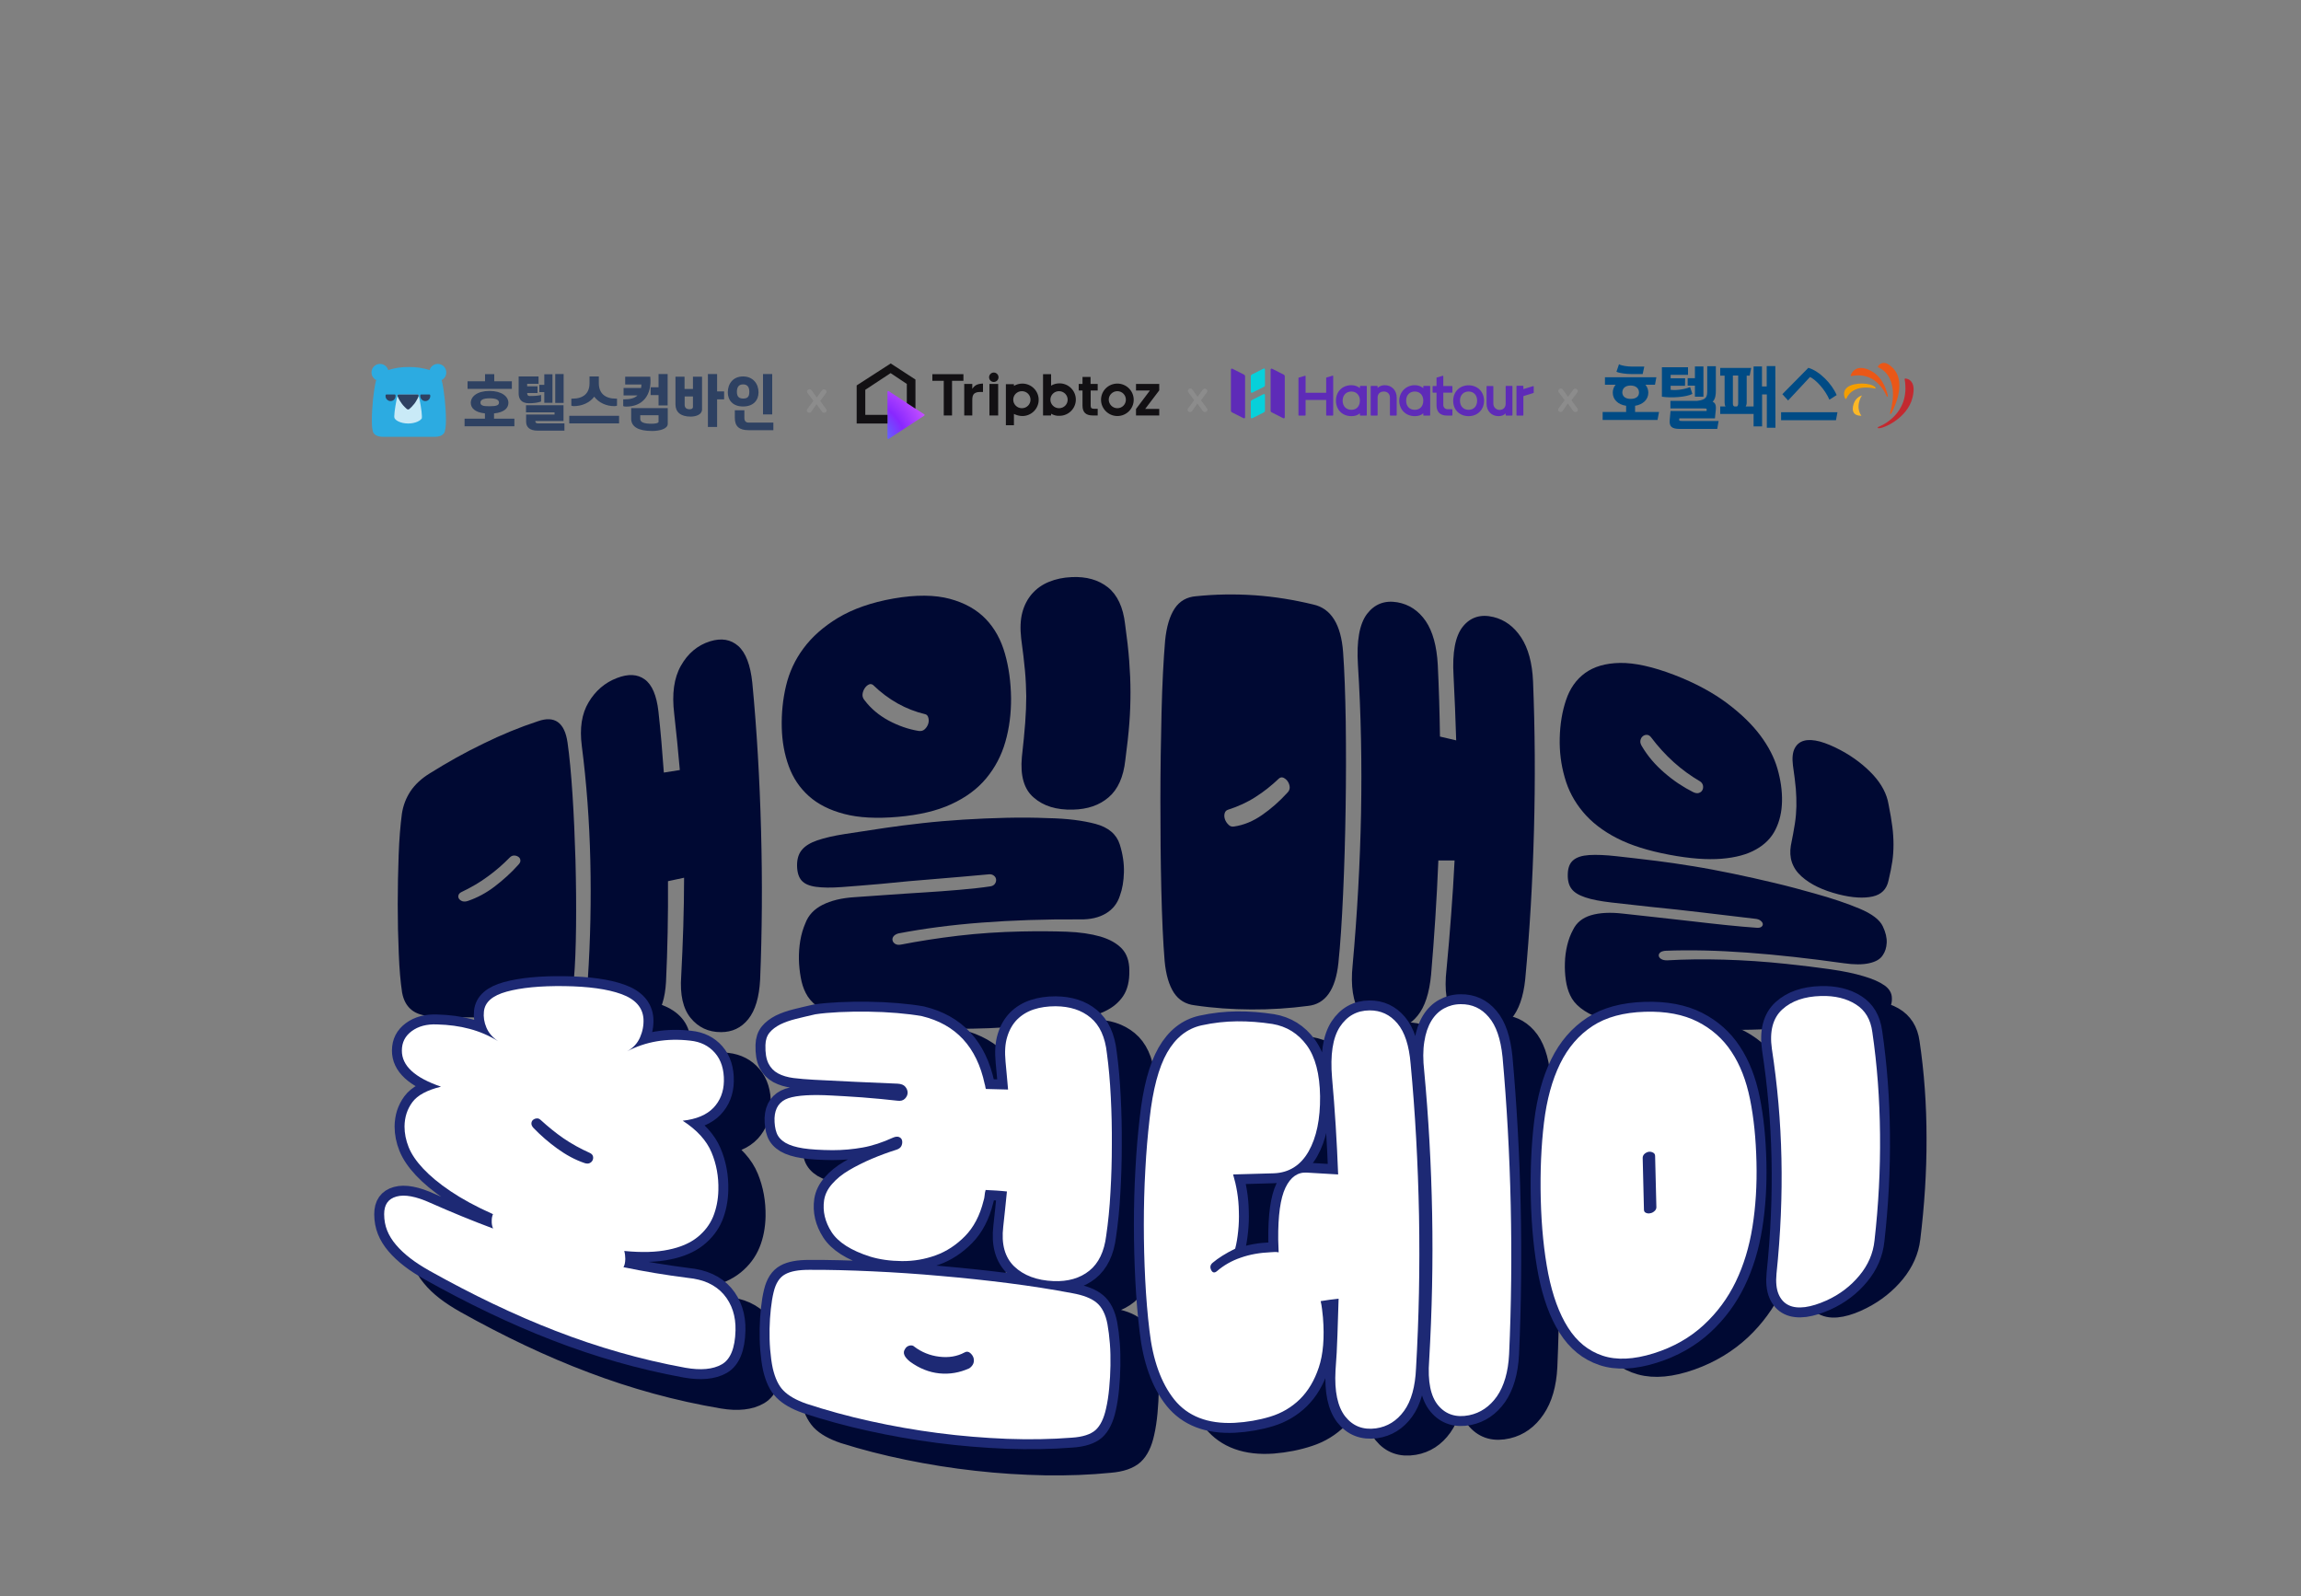
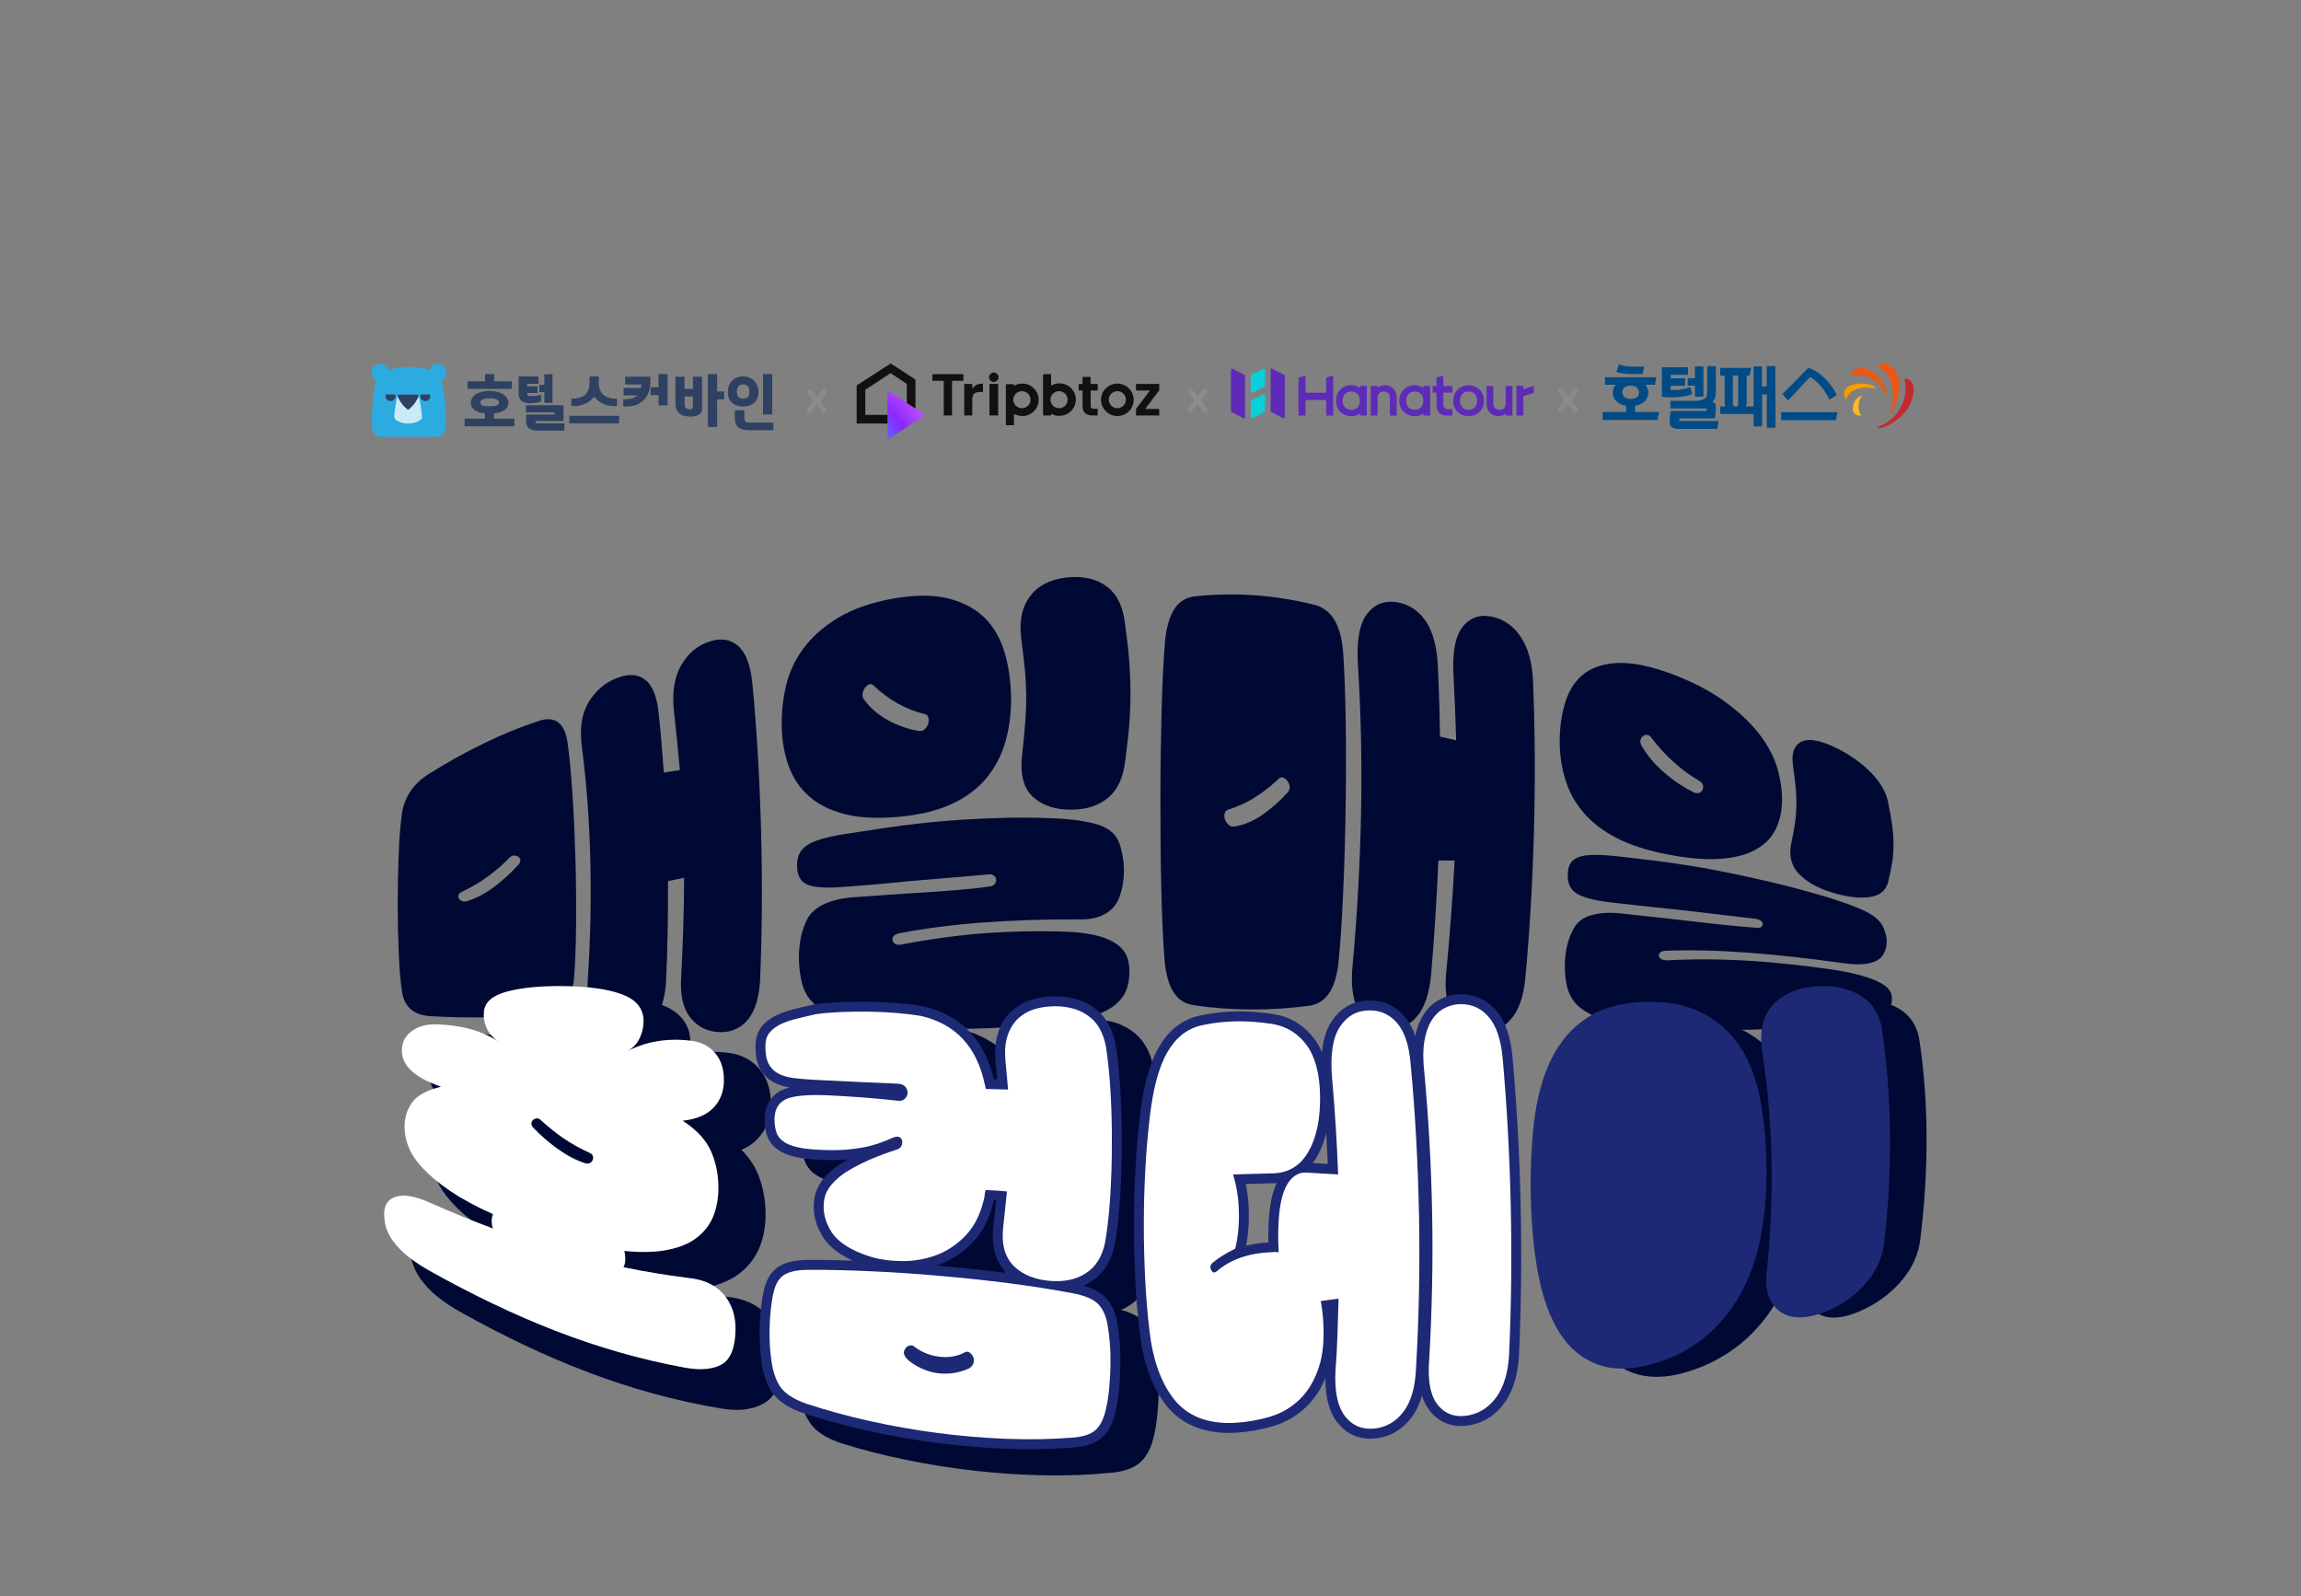
<svg xmlns="http://www.w3.org/2000/svg" height="1387.5px" id="레이어_1" style="" version="1.1" viewBox="0 0 2000 1387.5" width="2000px" x="0px" xml:space="preserve" y="0px">
  <rect x="0" y="0" width="2000" height="1387.5" fill="#808080" stroke="none" />
  <style type="text/css">
	.st0{fill:#000933;}
	.st1{fill:#000933;stroke:#000933;stroke-width:17.243;stroke-linecap:round;stroke-linejoin:round;stroke-miterlimit:10;}
	.st2{fill:#1D2974;stroke:#1D2974;stroke-width:17.243;stroke-linecap:round;stroke-linejoin:round;stroke-miterlimit:10;}
	.st3{fill:#FFFFFF;}
	.st4{fill:#5E2BB8;}
	.st5{fill:#07D0DA;}
	.st6{fill-rule:evenodd;clip-rule:evenodd;fill:#121013;}
	.st7{fill:url(#SVGID_1_);}
	.st8{fill:#121013;}
	.st9{fill:#004B85;}
	.st10{fill:#FCB827;}
	.st11{fill:#F49E00;}
	.st12{fill:#EA5717;}
	.st13{fill:#C3292F;}
	.st14{fill:#2CABE1;}
	.st15{fill:#2E4162;}
	.st16{fill:#C9EAF7;}
	.st17{fill:#8C8C8C;}
</style>
  <g>
    <g>
      <g>
        <path class="st0" d="M375.6,883.3c-7.9-0.3-13.9-2.2-18.1-5.7s-6.8-8.4-8-14.9c-1.4-9.2-2.4-20.6-2.9-34.2     c-0.6-13.6-0.9-27.7-0.9-42.4s0.3-29,0.8-42.9c0.5-13.9,1.5-25.9,2.8-35.8c1.1-7.3,3.6-13.8,7.5-19.7c3.9-5.8,9.5-11.1,16.9-15.6     c15-9.4,30.5-18.1,46.5-25.8c15.9-7.8,31.7-14.3,47.3-19.4c14.6-5.2,23.3,1.1,25.8,18.5c1.7,11.9,3.1,26.9,4.3,45.1     c1.2,18.2,2,37.2,2.6,57.1c0.5,19.8,0.7,39,0.5,57.5s-0.8,34-1.9,46.4c-1.6,17.9-10,27.5-25,29.1c-16,2.1-32.3,3.2-49,3.6     C407.9,884.5,391.6,884.2,375.6,883.3z M406.6,783.1c8.2-2.8,15.9-6.9,23.4-12.6c7.4-5.7,14.2-11.8,20.2-18.5     c1.6-1.6,2.3-3,2.1-4.3c-0.1-1.3-0.7-2.3-1.8-3c-1-0.7-2.3-1.1-3.6-1.1c-1.4,0-2.6,0.5-3.7,1.6c-6,6.1-12.4,11.7-19.2,16.6     c-6.7,5-14.4,9.5-23,13.6c-1.4,0.7-2.2,1.6-2.5,2.7c-0.3,1.1-0.2,2.1,0.4,3s1.6,1.7,2.9,2.2C403.2,783.7,404.8,783.7,406.6,783.1     z M580.6,765.9c0.2,30.4-0.4,59.6-1.7,87.4c-0.8,14.2-4.1,24.7-10.1,31.6c-6,6.8-14,10.2-24,10.2c-10.7,0-19.3-3.8-25.9-11.1     c-6.6-7.3-9.3-18-8-32.4c2.3-34.7,3-69.4,2.2-103.7s-3.3-67.7-7.4-99.5c-2-15.5-0.1-28,5.9-38c5.9-9.9,14.1-17.1,24.7-21.1     c9.8-3.8,17.9-3.4,24.2,1.3c6.3,4.6,10.2,13.9,11.8,27.7c1.9,17.2,3.4,35,4.7,53.2c4.6-0.8,9.3-1.5,13.9-2.2     c-0.7-8.3-1.5-16.5-2.3-24.6c-0.8-8.1-1.7-16.2-2.6-24.4c-2.1-17.2-0.2-31,5.8-41.6c6-10.7,14.5-17.9,25.4-21.3     c9.8-3,17.9-1.7,24.5,4.1c6.5,5.8,10.6,16.5,12.2,32c3.9,40.7,6.4,83.6,7.6,128.2c1.2,44.6,0.9,88-0.8,129.7     c-0.8,15.3-4.2,26.8-10.3,34.4c-6.1,7.6-14,11.3-23.8,11.3c-10.9,0-19.7-4.2-26.3-12.3s-9.4-20.1-8.2-36.4     c0.8-14.4,1.3-28.6,1.8-42.7c0.4-14.1,0.7-28.4,0.7-42.8C589.8,763.9,585.2,764.9,580.6,765.9z" />
        <path class="st0" d="M679.5,632.4c-0.3-12.4,0.9-24.5,3.7-36.3s7.8-22.7,15.2-32.6c7.3-9.9,17.3-18.8,30-26.5     c12.7-7.6,28.8-13.4,48.3-16.8c19.5-3.4,35.9-3.2,48.9,0.3s23.4,9.4,31.2,17.5c7.8,8.1,13.3,18.2,16.7,30.2     c3.4,11.9,5.1,24.8,5.3,38.4c0.1,13.4-1.5,26.1-4.9,38c-3.4,12-9,22.6-16.7,31.9s-17.8,16.7-30.4,22.5c-12.6,5.8-28,9.4-46.4,11     c-18.4,1.6-33.9,0.8-46.5-2.5c-12.7-3.3-23-8.5-30.9-15.6c-7.9-7.1-13.7-15.7-17.4-25.9C681.8,655.6,679.8,644.5,679.5,632.4z      M700.3,863c-2-3.9-3.4-8.3-4.3-13.4c-0.9-5.1-1.5-10.3-1.6-15.8s0.3-10.9,1.2-16.3c0.9-5.4,2.4-10.4,4.4-15     c2.6-7,7.6-12.3,14.9-16c7.3-3.7,16.5-6,27.8-6.7c8.7-0.6,18.2-1.2,28.6-2c10.4-0.7,21-1.5,31.6-2.1c10.7-0.7,21.1-1.4,31.1-2.3     c10.1-0.9,19-1.8,26.8-3c1.9-0.3,3.2-1.1,4-2.3s1.1-2.4,1-3.6c-0.1-1.3-0.7-2.4-1.8-3.3c-1.1-0.9-2.4-1.4-4.1-1.3     c-16,1.5-31.7,2.8-47.2,4.1c-15.5,1.2-31,2.6-46.4,4.2c-13.6,1.2-25.1,2.1-34.4,2.8c-9.4,0.7-16.9,0.6-22.7-0.2     s-9.9-2.6-12.4-5.4c-2.5-2.8-3.9-7-4-12.8c-0.1-5.7,1.2-10.3,4.1-13.8c2.8-3.5,7.4-6.3,13.5-8.4c6.2-2.1,14.2-4,24-5.5     s21.7-3.3,35.6-5.4c9.4-1.4,19.9-2.7,31.4-4s23.5-2.3,35.9-3.1c12.4-0.8,24.9-1.3,37.5-1.6c12.6-0.3,24.6-0.2,36,0.3     c16.3,0.3,30.1,2,41.4,5c11.2,3,18.3,9,21.1,17.9c2.6,8.3,3.8,16.4,3.6,24.2s-1.4,14.6-3.5,20.3c-2.1,6.6-6.1,11.8-12.1,15.4     c-6,3.6-13.5,5.4-22.7,5.2c-30.5-0.2-58.9,0.8-85.3,2.8c-26.4,2-50.5,5.2-72.4,9.4c-2.1,0.6-3.5,1.5-4.3,2.6s-1.1,2.3-0.8,3.5     s1,2.2,2.3,3s3,1,5.1,0.6c15.4-3,32-5.6,49.7-7.7c17.8-2.1,36.1-3.3,55.1-3.7c14.5-0.3,27.5-0.2,39,0.2s21.3,1.9,29.4,4.2     c8.1,2.4,14.3,5.9,18.7,10.5c4.3,4.6,6.5,10.9,6.5,19c0.2,9.2-1.6,16.6-5.4,22.3c-3.8,5.6-9.1,10-15.9,13.2     c-6.7,3.2-14.8,5.6-24.2,7.1c-9.4,1.6-19.6,3-30.5,4.1c-21.2,2.3-41.4,3.6-60.8,3.9c-19.4,0.3-40.1-0.2-62-1.6     c-24.7-1.3-43.5-4.5-56.6-9.4C713.1,878.2,704.5,871.5,700.3,863z M804.3,620.8c-16.9-4-32.1-12.5-45.4-25.4     c-1.2-0.9-2.5-1.1-3.8-0.4c-1.3,0.6-2.5,1.7-3.5,3.2s-1.7,3.3-1.9,5.2s0.4,3.7,1.9,5.4c5.4,7.1,12.2,12.8,20.6,17.4     c8.4,4.5,17.1,7.6,26.2,9.1c2.1,0.3,3.9-0.1,5.3-1.4c1.4-1.3,2.4-2.8,3-4.5s0.7-3.5,0.3-5.2C806.6,622.3,805.7,621.2,804.3,620.8     z M888.2,658c1.3-11.7,2.3-21.7,2.9-29.9c0.6-8.2,0.9-15.8,0.9-22.9c-0.1-7.1-0.4-14.5-1.1-22.2c-0.7-7.7-1.8-17-3.3-28     c-1-8.7-0.7-16.3,1-22.7s4.6-11.8,8.5-16.3c3.9-4.4,8.8-7.9,14.7-10.3s12.4-3.8,19.7-4.1c12.8-0.6,23.3,2.4,31.5,8.9     c8.2,6.6,13.2,17.2,14.9,31.9c1.7,12.1,2.9,22.8,3.6,32.1c0.7,9.4,1.1,18.4,1.1,27.2c0,8.8-0.3,17.8-1,27s-1.9,19.9-3.5,32     c-1.6,14.7-6.5,25.5-14.5,32.3c-8,6.9-18.3,10.4-30.9,10.7c-14.4,0.4-25.8-3.1-34.2-10.5C890.1,686.1,886.7,674.3,888.2,658z" />
        <path class="st0" d="M1038.5,873.8c-7.9-0.9-14-4.6-18.2-11c-4.2-6.5-6.9-15.6-8-27.4c-1.4-16.7-2.3-37.4-2.9-62.2     c-0.6-24.8-0.8-50.5-0.8-77.1c0-26.6,0.4-52.3,1-77.1c0.6-24.8,1.7-45.5,3.1-62.2c1.2-12.1,4-21.4,8.3-27.9s10.6-10.1,18.8-10.7     c16.6-1.7,33.6-2,50.9-0.8s34.2,4,50.7,8c15.6,3.4,24.2,17.4,26,41.4c1.2,16.4,1.9,36.6,2.3,60.7c0.3,24.1,0.3,49-0.1,74.8     s-1.1,50.7-2.2,74.7s-2.4,44.1-4.1,60.2c-2.5,23.1-11.3,35.5-26.4,37.1c-16.1,2.1-32.5,3.2-49.3,3.1     C1071,877.3,1054.6,876.2,1038.5,873.8z M1072.5,718.4c8.5-1.2,16.7-4.6,24.6-10.1s15-11.8,21.5-18.9c1.7-1.6,2.5-3.3,2.4-5.2     c-0.1-1.8-0.7-3.5-1.7-5s-2.3-2.5-3.7-3.2c-1.4-0.6-2.7-0.4-3.9,0.6c-6.5,6.2-13.3,11.6-20.4,16.1c-7.1,4.6-15.2,8.3-24.2,11.2     c-1.4,0.5-2.3,1.6-2.7,3.2c-0.4,1.6-0.3,3.2,0.3,5c0.6,1.7,1.6,3.3,3,4.6C1068.9,718.1,1070.6,718.7,1072.5,718.4z M1250.2,747.9     c-1.4,34.3-3.6,67.3-6.3,99.1c-1.5,16.1-5.4,28.1-11.8,35.9c-6.3,7.8-14.5,11.8-24.5,11.8c-10.7,0-19.2-4.7-25.4-14.2     c-6.2-9.5-8.4-23.5-6.5-41.8c4-44.2,6.4-87.9,7.3-131.5c0.8-43.6,0-86.6-2.7-129.3c-1.3-20.8,1.3-35.6,7.9-44.3     c6.6-8.6,15.4-12,26.4-10.1c10.2,1.8,18.4,7.3,24.6,16.3c6.1,9,9.6,21.7,10.5,38.1c1,20.5,1.6,41.2,1.9,62.3     c4.7,1.1,9.4,2.2,14.1,3.3c-0.3-9.4-0.6-18.8-1-28.1c-0.4-9.3-0.8-18.7-1.3-28.2c-1.2-20.1,1.5-34.4,8.1-42.6s15.5-11,26.6-8.3     c9.9,2.4,17.9,8.4,24.1,17.8c6.1,9.3,9.6,22.1,10.3,38.1c1.7,42.2,2,85.4,0.8,129.9s-3.7,87.4-7.6,129.1     c-1.6,15.3-5.6,26.7-12.1,34.3c-6.5,7.7-14.6,11.6-24.4,11.6c-10.9,0-19.5-4.5-25.7-13.6s-8.3-22.8-6.2-41     c1.5-16,2.9-31.8,4-47.3c1.2-15.6,2.2-31.3,3-47.3C1259.6,747.9,1254.9,747.9,1250.2,747.9z" />
        <path class="st0" d="M1355.7,641.4c0.3-12,2.1-23,5.5-33c3.3-9.9,8.8-17.8,16.5-23.4c7.7-5.6,17.8-8.6,30.4-8.8     c12.6-0.2,28.3,3.2,47.1,10.4c18.7,7.2,34.1,15.7,46.2,24.8s21.6,18.4,28.7,27.9c7,9.4,12,19,14.8,28.7s4.2,19.2,4,28.6     c-0.2,9.2-2.1,17.3-5.7,24.5s-9.2,12.9-16.9,17.2c-7.7,4.4-17.7,7.1-30,8.1c-12.4,1-27.5-0.1-45.5-3.5s-33.2-8.1-45.4-14.4     c-12.3-6.3-22.2-14-29.6-22.9c-7.5-9-12.8-19-15.8-30C1356.8,664.6,1355.4,653.1,1355.7,641.4z M1364.7,864.9     c-1.8-3.8-3-8.1-3.7-12.9c-0.7-4.9-1-9.9-0.8-15.1c0.1-5.2,0.8-10.3,2-15.3s2.9-9.5,5.1-13.5c3-6.2,8.2-10.4,15.6-12.6     c7.4-2.2,16.7-2.7,27.8-1.4c8.6,0.9,18,2,28.3,3.1s20.7,2.3,31.2,3.5s20.7,2.4,30.6,3.4s18.7,1.8,26.3,2.3c1.8,0.1,3.2-0.2,4-0.9     s1.2-1.5,1.1-2.4s-0.6-1.8-1.7-2.7c-1-0.9-2.3-1.4-3.9-1.7c-15.6-1.9-31.1-3.7-46.3-5.5c-15.2-1.8-30.5-3.5-45.8-5     c-13.4-1.5-24.8-2.7-34.1-3.8c-9.3-1.1-16.8-2.5-22.4-4.4c-5.7-1.9-9.7-4.3-12-7.4c-2.4-3.1-3.5-7.4-3.3-12.9     c0.1-5.4,1.7-9.5,4.7-12c3-2.6,7.6-4.1,13.8-4.5c6.2-0.4,14.2-0.1,23.9,1c9.8,1.1,21.5,2.4,35.1,4.1c9.2,1.2,19.5,2.6,30.8,4.5     c11.3,1.8,22.9,4,35,6.5c12,2.5,24.1,5.2,36.3,8.1c12.2,2.9,23.7,6,34.6,9.1c15.6,4.3,28.8,8.8,39.5,13.3s17.4,9.6,20.1,15.3     c2.5,5.3,3.6,10,3.4,14.3s-1.4,7.9-3.4,10.8c-2.1,3.4-6,5.7-11.8,7s-13.2,1.3-22.2,0c-29.8-4.2-57.7-7.3-83.6-9.2     c-26-1.9-49.9-2.5-71.7-1.6c-2.1,0.3-3.6,0.8-4.4,1.7c-0.8,0.8-1.2,1.8-1,2.8s0.9,2,2.2,2.7c1.3,0.8,2.9,1.1,5,1.1     c15.4-0.9,31.8-1.1,49.4-0.6s35.7,1.7,54.4,3.7c14.3,1.5,27,3.1,38.3,4.7c11.2,1.6,20.8,3.6,28.7,6c7.9,2.3,14,5,18.2,8     s6.4,6.7,6.4,11.2c0.2,5.1-1.6,9.1-5.4,12.1s-9.1,5.3-15.8,7c-6.7,1.7-14.8,3-24.2,3.8c-9.4,0.8-19.6,1.6-30.5,2.3     c-21.2,1.3-41.5,2.2-60.9,2.3s-40-0.3-61.9-1.5c-24.6-1.2-43.3-4.2-56.1-8.9C1376.7,879.7,1368.4,873.2,1364.7,864.9z      M1477.6,679.1c-16.1-9.4-30.3-22-42.7-38.5c-1.1-1.3-2.3-1.9-3.6-1.9c-1.3,0-2.5,0.4-3.5,1.3c-1.1,0.9-1.7,2.1-2,3.7     c-0.3,1.6,0.3,3.4,1.6,5.4c4.9,8.2,11.3,15.7,19.2,22.5c7.9,6.9,16.2,12.4,24.9,16.8c2,1,3.8,1.3,5.2,0.8c1.4-0.5,2.4-1.3,3-2.5     c0.6-1.1,0.8-2.5,0.5-4C1479.8,681.1,1478.9,679.9,1477.6,679.1z M1556.6,734.9c1.5-7.5,2.7-13.9,3.5-19.1s1.2-10.3,1.3-15     c0.1-4.8-0.1-9.9-0.5-15.3c-0.5-5.4-1.3-12.1-2.5-20.2c-0.8-6.4-0.3-11.3,1.5-14.8s4.5-5.7,8.2-6.7s8.3-0.7,13.7,0.7     c5.4,1.5,11.4,4,18,7.5c11.6,6.2,21,13.6,28.4,21.6c7.3,8,11.8,16.5,13.3,25.5c1.5,7.5,2.6,14,3.3,19.5c0.7,5.5,1,10.6,1,15.5     c0,4.9-0.3,9.7-1,14.5s-1.8,10.3-3.3,16.6c-1.6,7.7-6.2,12.3-13.8,14c-7.7,1.7-17.5,1.2-29.4-1.8c-13.8-3.5-24.6-8.6-32.5-15.7     C1557.8,754.5,1554.8,745.4,1556.6,734.9z" />
      </g>
    </g>
    <g>
      <g>
        <g>
          <path class="st1" d="M460,1093.1c-0.9-1.9-1.3-4.3-1.2-7.2c0.1-2.3,0.4-4.2,1.2-5.8c-14.9-6.8-27.3-13.7-37.2-20.5      c-9.9-6.8-17.8-13.7-23.8-20.4c-6-6.7-10.2-13.2-12.6-19.6c-2.4-6.3-3.6-12.6-3.5-19c0.1-8.6,2.4-15.9,7-22.4      c4.5-6.5,12.9-11.1,25.1-14.3c-22.8-8.3-34-19.4-33.9-33.4c0.1-7.6,3-13.5,8.7-17.8s13-6.3,22-5.9c20.1,0.8,37.8,5.7,53,16      c-4.8-3.4-8.2-7.5-10.1-12.5c-2-4.9-2.7-9.8-2.1-14.6c0.9-8.6,7.5-14.5,19.9-17.9c12.4-3.3,29.1-4.8,50.3-4.2      c20.7,0.6,37.1,3.2,49.3,7.8c12.2,4.7,18.6,12.2,19.3,22.4c0.3,5.7-0.7,11.2-3,16.6c-2.4,5.4-6.1,9.5-11.3,12.4      c16-8.5,34.4-11.8,55.1-9.1c8.8,1,16,4.7,21.4,11.1c5.4,6.4,8,14.9,7.8,25.4c-0.2,9.5-3.3,17.4-9.1,23.7      c-5.9,6.3-14.8,10.1-26.7,11.4c12.4,8.2,20.8,17.6,25.1,28.1s6.3,21.7,6.1,33.7c-0.2,8.7-1.7,16.7-4.6,23.8      c-2.9,7.1-7.5,13.3-13.8,18.4c-6.3,5.1-14.7,8.9-25.1,11.2c-10.4,2.3-23.2,2.9-38.6,1.5c0.6,2.3,0.9,4.7,0.9,7.3      c-0.1,3.3-0.6,5.7-1.6,7.4c17.8,3.6,36.6,6.6,56.2,8.9c13.6,1.2,24,5.9,31.2,14.3c7.2,8.5,10.7,19.2,10.4,32      c-0.4,15.6-4.4,25.8-12,30.3c-7.7,4.5-18.3,5.8-31.9,3.5c-39.1-6.6-76.9-17.1-113.3-30.9c-36.4-13.7-73.2-31.3-110.2-52      c-6.4-3.6-12.1-7.3-16.9-11c-4.8-3.7-9-7.7-12.5-12c-3.5-4.2-6.1-8.6-7.8-13.2c-1.7-4.6-2.6-9.6-2.5-15      c0.1-8.8,3.7-14.2,10.9-16.5c7.2-2.3,17.1-0.6,29.9,5.4C423.6,1078.7,441.9,1086.3,460,1093.1z M495.6,1001.8      c6.3,6.8,13.2,13,20.7,18.6c7.5,5.6,15.4,10,23.7,13c1.8,0.6,3.3,0.6,4.5,0s2-1.4,2.5-2.6s0.6-2.3,0.3-3.5      c-0.3-1.2-1.2-2.1-2.5-2.8c-8.7-4.1-16.4-8.5-23.1-13.3c-6.7-4.8-13.3-10.3-19.9-16.7c-1.1-1.1-2.3-1.5-3.4-1.4      c-1.2,0.1-2.2,0.5-3.1,1.2s-1.4,1.7-1.5,3.1C493.6,998.8,494.3,1000.2,495.6,1001.8z" />
          <path class="st1" d="M889.6,1055.8c-0.5,1.6-0.8,3.3-0.9,4.9c-0.1,1.6-0.4,3.1-0.9,4.5c-3.2,13-8.6,23.5-16.1,31.3      c-7.5,7.8-16,13.4-25.5,17c-9.4,3.5-19.2,5.3-29.4,5.3s-19.4-1.2-27.7-3.7c-16.7-5.2-28-12.4-33.7-21.4s-7.9-18.3-6.6-28.1      c0.8-5.2,3.1-10,7-14.5s8.8-8.6,14.7-12.2c5.9-3.6,12.5-7,19.8-10.1c7.2-3.1,14.4-5.8,21.5-8c2.1-0.7,3.6-1.8,4.3-3.4      s0.9-3.1,0.6-4.6c-0.3-1.5-1.2-2.6-2.6-3.2c-1.4-0.6-3.2-0.4-5.3,0.5c-9.2,4.3-18.1,7.2-26.4,8.8c-8.4,1.5-17.2,2.3-26.3,2.4      c-10.3,0-18.8-0.6-25.3-1.6c-6.6-1-11.7-2.6-15.6-4.9c-3.8-2.3-6.4-5.2-7.7-8.8s-1.9-7.9-1.8-13.1c0.4-9.2,4.5-15,12.1-17.6      c7.7-2.6,20.3-3.3,37.8-2.3c2.6,0.2,6.2,0.4,10.9,0.6c4.7,0.3,9.8,0.6,15.3,1s10.9,0.9,16.3,1.4c5.4,0.5,10.2,1,14.4,1.5      c2.8,0.4,5-0.2,6.5-1.7c1.5-1.6,2.3-3.3,2.4-5.2c0-1.9-0.7-3.7-2-5.3c-1.4-1.7-3.6-2.6-6.6-2.7c-24.4-1-48.7-2.2-73-3.5      c-6.5-0.4-12.4-0.9-17.7-1.6c-5.3-0.7-9.7-2.1-13.4-4.1s-6.5-5-8.4-9c-1.9-3.9-2.8-9.3-2.6-16.2c0.1-4.6,1.3-8.3,3.6-11.1      s5.4-5.2,9.3-7.1c3.9-1.9,8.4-3.5,13.6-4.8c5.2-1.3,10.8-2.6,16.9-4c5.8-0.9,12.8-1.5,20.9-1.8c8.1-0.3,16.4-0.4,25-0.2      s17.1,0.6,25.4,1.3c8.3,0.7,15.4,1.6,21.5,2.8c29.6,7.3,47.8,27.1,54.8,59.7c0.2,0.6,0.4,1.2,0.5,2.1c0.1,0.8,0.3,1.5,0.5,2.1      c6.5,0.2,12.9,0.3,19.4,0.4c-0.4-4.1-0.8-8.3-1.1-12.4c-0.3-4.1-0.7-8.1-1.1-12c-0.9-8.5-0.4-15.8,1.4-21.9c1.8-6,4.6-11,8.5-15      s8.7-6.9,14.4-8.8c5.7-1.9,12.1-2.8,19.1-2.8c12.4,0.1,22.5,3.3,30.5,9.9c7.9,6.5,12.7,16.9,14.4,31c1.6,11.7,2.8,24.4,3.5,38.1      s1.1,27.5,1.1,41.4c0,13.9-0.4,27.6-1.1,41.2c-0.7,13.6-1.9,26.2-3.6,37.9c-1.7,13.9-6.6,24.1-14.6,30.7      c-8.1,6.6-18.5,9.8-31.1,9.4c-14.5-0.4-25.9-4.6-34.2-12.3c-8.3-7.8-11.5-19.4-9.7-34.7c0.5-4.9,1-9.9,1.5-15s1-10.4,1.5-15.9      C901.9,1056.3,895.7,1056.1,889.6,1055.8z M704.3,1215c-1.1-5.1-1.8-10.8-2.3-16.9c-0.5-6.1-0.6-12.2-0.5-18.2      s0.5-11.9,1.1-17.5c0.6-5.7,1.4-10.8,2.5-15.2c1.8-7.7,5.1-12.9,9.9-15.6c4.8-2.8,11.8-4.1,21-4.1c17.3-0.2,35.7,0.1,55.2,0.8      c19.5,0.8,39.3,1.9,59.2,3.4s39.7,3.4,59.3,5.7c19.6,2.3,38.1,4.9,55.5,8c9.5,1.6,16.6,4.2,21.3,8c4.6,3.8,7.8,10,9.5,18.6      c1,5,1.7,10.6,2.1,16.9c0.5,6.2,0.7,12.6,0.5,19.1c-0.1,6.5-0.5,13-1.1,19.6c-0.6,6.5-1.5,12.4-2.7,17.7      c-1.9,8.9-5,15.2-9.2,19.1c-4.2,3.8-11.1,6.3-20.8,7.1c-17.8,1.8-36.6,2.5-56.3,2.2c-19.7-0.4-39.7-1.6-59.8-3.9      c-20.1-2.2-40-5.4-59.5-9.4c-19.6-4-38.1-8.8-55.6-14.3c-9.2-3.1-15.9-6.9-20.1-11.3C709.3,1230.2,706.3,1223.7,704.3,1215z       M819.5,1196.2c-2.2,3.3-0.7,7,4.5,11.1c8,5.8,16.5,9.1,25.5,9.8c9,0.7,17.6-0.9,26.1-4.9c3.4-2.5,4.6-5.5,3.7-9.2      c-0.5-1.7-1.5-3.1-3-4.3c-1.5-1.2-3.2-1.3-4.8-0.4c-6.5,3.6-13.9,4.9-22.1,4c-8.2-0.9-15.5-3.8-21.9-8.5      c-0.9-0.9-2.3-1.2-3.9-0.8C821.9,1193.4,820.5,1194.5,819.5,1196.2z" />
-           <path class="st1" d="M1181.4,1147.9c0.5,2.1,0.9,4.4,1.2,6.8c0.3,2.4,0.5,4.8,0.8,7.2c1.4,17.4,0.3,31.7-3.5,43.1      c-3.8,11.4-9.3,20.7-16.5,27.9c-7.2,7.2-15.8,12.5-25.7,15.7c-9.9,3.3-20.3,5.3-31.1,6.2c-23.3,1.7-40.8-4.7-52.3-18.8      c-11.6-14.1-18.8-34-21.8-59.5c-1.7-13.8-3-28.6-3.9-44.2c-0.9-15.7-1.3-31.5-1.4-47.6c0-16.1,0.3-32,1.1-47.6      c0.8-15.7,2-30.5,3.6-44.3c2.8-25.5,7.8-44.8,15.1-57.7c7.3-12.9,17.3-20.8,29.9-23.7c10.5-2.3,20.8-3.5,30.8-3.6      s20.3,0.6,30.9,2c12.4,2,22.4,8,29.9,18.1s11.4,24.6,11.7,43.8c0.3,19.7-3,35.5-9.9,47.7c-6.9,12.1-17,18.6-30.2,19.3      c-11.8,0.6-23.6,1.1-35.4,1.5c1.5,4.6,2.6,9.7,3.5,15.1c0.9,5.5,1.4,11.1,1.6,16.8c0.2,5.8,0,11.5-0.6,17.1      c-0.5,5.7-1.4,10.7-2.5,15.2c-8.3,4.3-14.8,8.4-19.5,12.4c-2.1,1.7-2.6,3.8-1.4,6.3c1.2,2.4,2.9,2.8,5,1      c5.9-5.2,12.8-9.3,20.8-12.1c7.9-2.9,16.6-4.6,26.1-5.2c1.2-0.1,2.3-0.1,3.4-0.2c1.1-0.1,2.2,0,3.4,0.2c0-1.9-0.1-3.7-0.2-5.3      s-0.2-3.5-0.2-5.7c-0.2-20.7,1.8-35.7,6.2-44.9c4.4-9.2,10.6-13.6,18.6-13.3c9.1,0.4,18.2,0.8,27.2,1.1      c-1.1-28.1-3-55.8-5.5-83.1c-1.7-19.8,0.5-34.5,6.7-43.9s14.7-14.2,25.7-14.4c9.8-0.2,17.9,3.4,24.4,10.9      c6.4,7.4,10.3,18.9,11.5,34.5c4.1,41.8,6.6,85,7.5,129.7c0.9,44.8,0.1,88.3-2.4,130.9c-0.6,15.8-4.1,28.1-10.4,36.9      s-14.4,14.1-24.4,15.8c-11.2,1.9-20.1-1.3-26.7-9.4c-6.6-8.2-9.4-21.3-8.5-39.2c0.8-10.3,1.4-20.7,1.7-31.1      c0.3-10.4,0.6-20.7,1-30.9C1191.6,1146.1,1186.5,1147,1181.4,1147.9z M1310.4,1241.8c-11.1,2.6-20,0.2-26.7-7.3      c-6.7-7.4-9.4-20.3-8.1-38.2c2.5-42.6,3.2-84.5,2.4-125.8c-0.8-41.4-3.2-81.9-7.1-122c-1.1-9.5-1.1-17.9,0-25.1      c1.1-7.2,3.2-13.2,6.1-17.9s6.6-8.3,11-10.8c4.4-2.4,9.2-3.7,14.6-3.9c9.8-0.3,17.9,3.3,24.4,10.6s10.5,18.6,12,33.9      c3.8,40.4,6.2,82.1,7.2,125.6c1,43.4,0.6,85.7-1.2,127.2c-0.8,15.2-4.3,27.3-10.5,36.4      C1328.3,1233.7,1320.3,1239.5,1310.4,1241.8z" />
          <path class="st1" d="M1470,1182.2c-17.2,6.1-31.9,7.5-44.1,4.1s-22.2-11-29.8-22.5c-7.7-11.5-13.4-26.6-17.1-45.1      s-5.9-39.6-6.5-63.3c-0.6-23.6,0.3-45.3,2.8-65c2.4-19.6,7.1-36.4,14-50.3c6.9-13.9,16.3-24.7,28.2-32.5      c11.9-7.8,27-12,45.4-12.9c18.3-0.9,33.6,1.6,45.8,7.3c12.2,5.7,22,13.8,29.4,24.4c7.4,10.6,12.7,23.6,15.9,39      c3.2,15.5,5,32.8,5.4,52.1c0.4,19.4-0.8,37.4-3.7,54.3c-2.8,16.9-7.7,32.4-14.5,46.5c-6.9,14.1-16.1,26.8-27.8,37.8      C1501.5,1167.2,1487.1,1176.1,1470,1182.2z M1461.7,1061.5c0,1.4,0.6,2.2,1.8,2.6c1.2,0.4,2.4,0.5,3.7,0.2      c1.3-0.3,2.5-0.9,3.6-1.8c1.1-0.9,1.7-2.1,1.7-3.4c-0.4-14.4-0.7-28.7-1.1-43.1c0-1.3-0.6-2.3-1.8-2.9c-1.2-0.6-2.4-0.8-3.7-0.5      c-1.3,0.2-2.5,0.8-3.6,1.8s-1.7,2.2-1.7,3.5C1460.9,1032.5,1461.3,1047,1461.7,1061.5z M1618.6,1129.2      c-6.6,3.4-12.7,5.6-18.2,6.7c-5.6,1.1-10.3,0.9-14.1-0.7c-3.8-1.5-6.7-4.4-8.6-8.6s-2.4-9.9-1.7-16.9c3.6-33.4,5.2-65.1,4.7-96      c-0.6-30.9-3.2-60.9-7.9-90.7c-2.1-14.5,0.9-25.6,9.1-33s19.4-11.3,33.5-12.1c12.2-0.7,22.4,1.5,30.4,6      c8,4.6,12.7,11.9,14.1,22.1c4,26.9,6,54.4,6,83.4c0.1,29-1.8,57.7-5.4,87.1c-1.3,10.7-5.7,20.5-13.1,29.7      C1639.8,1115.5,1630.2,1123.3,1618.6,1129.2z" />
        </g>
        <g>
-           <path class="st2" d="M428.6,1067.8c-0.9-1.9-1.3-4.2-1.2-6.9c0-2.2,0.4-4,1.1-5.6c-14.9-6.6-27.2-13.4-37-20      s-17.7-13.2-23.7-19.6s-10.2-12.6-12.6-18.6s-3.6-12-3.6-18c0.1-8.1,2.3-15,6.8-21.1s12.8-10.5,24.9-13.5      c-22.8-7.8-34.1-18.2-34-31.4c0-7.2,2.9-12.7,8.6-16.9s13-6.2,22-5.8c20.1,0.5,37.8,5,53.1,14.6c-4.8-3.2-8.2-7.1-10.2-11.8      s-2.7-9.3-2.2-13.9c0.8-8.3,7.4-14,19.8-17.4s29.1-5.1,50.3-4.8c20.7,0.3,37.1,2.5,49.3,6.9s18.6,11.6,19.3,21.5      c0.3,5.5-0.7,10.9-3,16.2c-2.3,5.2-6.1,9.3-11.3,12.1c16-8.4,34.4-11.7,55-9.3c8.8,0.9,16,4.4,21.4,10.6      c5.4,6.2,8,14.5,7.8,24.7c-0.2,9.3-3.3,17-9.1,23.1c-5.9,6.1-14.8,9.9-26.7,11.2c12.4,8,20.7,17.2,25,27.4s6.3,21.2,6,32.9      c-0.2,8.5-1.8,16.3-4.6,23.2c-2.9,6.9-7.5,12.9-13.8,17.9s-14.6,8.6-25,10.7c-10.3,2.2-23.1,2.6-38.4,1.1c0.6,2.2,0.9,4.6,0.9,7      c-0.1,3.2-0.6,5.5-1.6,7.1c17.8,3.7,36.4,6.8,56,9.3c13.5,1.3,23.9,6,31.1,14.3c7.2,8.4,10.6,18.9,10.3,31.4      c-0.4,15.3-4.4,25.2-12,29.5c-7.6,4.3-18.2,5.3-31.7,2.9c-38.9-7.1-76.5-18-112.6-32c-36.2-14-72.7-31.6-109.5-52.2      c-6.4-3.6-12-7.2-16.8-10.9c-4.8-3.7-9-7.6-12.4-11.6c-3.5-4.1-6.1-8.3-7.8-12.6c-1.7-4.3-2.6-9-2.6-14.2      c0-8.3,3.5-13.3,10.7-15.3c7.1-2,17-0.2,29.7,5.6C392.4,1053.6,410.6,1061.1,428.6,1067.8z M463.8,980.5      c6.3,6.5,13.2,12.5,20.7,17.9s15.3,9.7,23.6,12.5c1.8,0.6,3.3,0.6,4.5,0c1.2-0.6,2-1.4,2.5-2.5s0.6-2.3,0.3-3.4      c-0.3-1.2-1.2-2.1-2.5-2.8c-8.7-3.9-16.4-8.2-23.1-12.8s-13.3-10-19.9-16c-1.1-1-2.3-1.5-3.4-1.3c-1.2,0.1-2.2,0.5-3.1,1.2      s-1.4,1.7-1.5,3C461.8,977.6,462.4,979,463.8,980.5z" />
          <path class="st2" d="M856.7,1034.3c-0.5,1.6-0.8,3.2-0.9,4.9c-0.1,1.6-0.5,3.1-0.9,4.4c-3.2,12.9-8.6,23.2-16.2,30.9      c-7.5,7.6-16,13.2-25.4,16.6c-9.4,3.4-19.2,5.1-29.4,5s-19.4-1.4-27.6-3.9c-16.7-5.3-27.8-12.5-33.5-21.3      c-5.7-8.9-7.9-18.1-6.5-27.7c0.8-5.1,3.1-9.8,7-14.2c3.8-4.4,8.7-8.4,14.7-11.9c5.9-3.5,12.5-6.8,19.7-9.9      c7.2-3,14.4-5.7,21.5-7.9c2.1-0.7,3.6-1.8,4.3-3.3c0.7-1.6,0.9-3.1,0.6-4.6c-0.3-1.5-1.2-2.5-2.6-3.1c-1.4-0.6-3.2-0.4-5.3,0.5      c-9.2,4.2-18,7.1-26.4,8.6s-17.1,2.3-26.3,2.3c-10.3-0.1-18.8-0.6-25.3-1.6s-11.7-2.6-15.5-4.8c-3.8-2.3-6.4-5.1-7.7-8.7      c-1.3-3.5-1.9-7.8-1.8-12.8c0.4-9,4.5-14.7,12.1-17.3c7.6-2.5,20.2-3.3,37.8-2.3c2.6,0.1,6.2,0.3,10.9,0.6s9.8,0.6,15.3,1      s10.9,0.9,16.3,1.4c5.4,0.5,10.2,1,14.4,1.5c2.8,0.4,5-0.2,6.5-1.7s2.3-3.2,2.4-5.1c0-1.9-0.6-3.6-2-5.3s-3.6-2.5-6.6-2.7      c-24.3-1-48.6-2.1-72.9-3.4c-6.5-0.3-12.4-0.9-17.7-1.5c-5.2-0.7-9.7-2-13.4-4s-6.5-4.9-8.4-8.7c-1.9-3.9-2.8-9.1-2.6-15.9      c0.1-4.5,1.3-8.1,3.6-10.9c2.3-2.8,5.4-5.1,9.3-7.1c3.9-1.9,8.4-3.5,13.6-4.8c5.1-1.3,10.8-2.6,16.9-4      c5.8-0.9,12.8-1.5,20.8-1.9s16.4-0.5,25-0.4s17.1,0.5,25.3,1.2c8.3,0.7,15.4,1.6,21.5,2.7c29.5,7.1,47.7,26.7,54.6,59.1      c0.2,0.6,0.4,1.2,0.5,2.1c0.1,0.8,0.3,1.5,0.5,2.1c6.4,0.2,12.9,0.3,19.3,0.5c-0.4-4.1-0.8-8.2-1.1-12.3s-0.7-8.1-1.1-11.9      c-0.8-8.5-0.4-15.7,1.5-21.7c1.8-6,4.7-11,8.5-14.9c3.9-3.9,8.7-6.9,14.4-8.8c5.7-1.9,12.1-2.8,19.1-2.8      c12.4,0.1,22.5,3.3,30.4,9.9c7.9,6.5,12.7,16.9,14.2,31c1.6,11.6,2.7,24.3,3.4,38.1c0.7,13.7,1,27.5,0.9,41.4      c0,13.9-0.4,27.6-1.2,41.2c-0.7,13.6-2,26.2-3.7,37.8c-1.7,13.8-6.6,24-14.7,30.5c-8.1,6.5-18.5,9.5-31.1,9      c-14.5-0.6-25.9-4.9-34.1-12.7c-8.2-7.9-11.4-19.4-9.6-34.6c0.5-4.9,1-9.9,1.6-14.9c0.5-5,1-10.3,1.6-15.7      C869,1034.9,862.8,1034.6,856.7,1034.3z M671.7,1189.4c-1.1-5-1.8-10.6-2.3-16.6s-0.6-12-0.5-17.9s0.5-11.6,1.1-17.2      c0.6-5.6,1.4-10.5,2.5-14.9c1.8-7.5,5.1-12.6,9.9-15.2c4.8-2.7,11.7-3.9,20.9-3.9c17.2-0.1,35.5,0.4,55,1.3      c19.5,0.9,39.2,2.2,59.1,4c19.9,1.7,39.6,3.8,59.2,6.3c19.6,2.5,38,5.4,55.4,8.7c9.5,1.7,16.6,4.4,21.2,8.3      c4.6,3.8,7.8,10.1,9.4,18.7c0.9,5,1.6,10.6,2.1,16.9c0.5,6.2,0.6,12.6,0.5,19.1s-0.5,13-1.1,19.5s-1.5,12.4-2.7,17.6      c-1.9,8.8-5,15.1-9.2,18.9c-4.2,3.7-11.1,6-20.8,6.6c-17.8,1.4-36.5,1.7-56.2,1c-19.7-0.8-39.5-2.4-59.6-5s-39.8-6.1-59.3-10.4      s-37.9-9.4-55.3-15.1c-9.2-3.2-15.8-7.1-20-11.4C676.7,1204.4,673.7,1197.9,671.7,1189.4z M786.6,1172.6      c-2.2,3.2-0.7,6.9,4.5,11c8,5.8,16.5,9.2,25.4,10.1c8.9,0.9,17.6-0.6,26-4.4c3.4-2.4,4.6-5.4,3.7-9c-0.5-1.7-1.5-3.1-3-4.4      c-1.5-1.2-3.1-1.4-4.8-0.4c-6.5,3.5-13.8,4.7-22,3.7s-15.5-4-21.8-8.8c-0.9-0.9-2.2-1.2-3.9-0.9      C788.9,1169.9,787.5,1170.9,786.6,1172.6z" />
          <path class="st2" d="M1147.9,1130.9c0.5,2.1,0.9,4.4,1.2,6.9c0.3,2.4,0.5,4.9,0.8,7.3c1.4,17.6,0.2,32-3.6,43.4      c-3.8,11.4-9.3,20.6-16.5,27.7c-7.2,7-15.8,12.1-25.7,15.1c-9.9,3-20.3,4.8-31.1,5.4c-23.3,1.1-40.7-5.8-52.3-20.2      c-11.5-14.4-18.7-34.5-21.6-60c-1.7-13.9-2.9-28.7-3.7-44.3c-0.8-15.7-1.2-31.6-1.2-47.7c0-16.1,0.4-32,1.3-47.7      c0.8-15.7,2.1-30.5,3.7-44.3c2.8-25.5,7.9-44.8,15.3-57.7c7.4-12.9,17.3-20.8,29.9-23.6c10.5-2.3,20.8-3.4,30.8-3.5      s20.3,0.7,30.8,2.3c12.4,2.1,22.3,8.3,29.8,18.5c7.5,10.3,11.3,25,11.6,44.3c0.2,19.9-3.1,35.8-10,48c-6.9,12.1-17,18.5-30.2,19      c-11.8,0.4-23.6,0.7-35.4,1c1.4,4.7,2.6,9.8,3.5,15.2c0.9,5.5,1.4,11.1,1.5,16.9c0.2,5.8,0,11.5-0.6,17.2      c-0.6,5.7-1.4,10.7-2.6,15.2c-8.3,4.1-14.8,8.2-19.5,12.2c-2.1,1.7-2.6,3.8-1.4,6.3s2.9,2.8,5,1.1c5.9-5.1,12.8-9.1,20.8-11.8      c7.9-2.8,16.6-4.3,26.1-4.7c1.2-0.1,2.3-0.1,3.4-0.2c1.1,0,2.2,0,3.4,0.3c0-1.9-0.1-3.7-0.2-5.3s-0.2-3.6-0.2-5.8      c-0.2-20.9,1.9-35.9,6.3-45.1s10.6-13.6,18.6-13.1c9.1,0.6,18.2,1.1,27.2,1.6c-1.1-28.4-2.8-56.4-5.3-84      c-1.7-20,0.6-34.8,6.8-44.3c6.2-9.4,14.7-14.2,25.7-14.3c9.8-0.1,17.9,3.7,24.3,11.3s10.2,19.3,11.5,35.2      c4,42.5,6.4,86.4,7.3,131.8c0.8,45.5-0.1,89.6-2.6,132.7c-0.7,16-4.1,28.4-10.4,37.1s-14.5,13.8-24.5,15.2      c-11.2,1.5-20.1-2-26.7-10.4c-6.6-8.5-9.4-21.8-8.4-39.8c0.8-10.4,1.4-20.8,1.7-31.3c0.3-10.5,0.7-20.9,1-31.2      C1158.1,1129.3,1153,1130.1,1147.9,1130.9z M1276.9,1230.1c-11.1,2.2-20.1-0.6-26.7-8.4c-6.7-7.8-9.4-20.9-8-39.1      c2.5-43.2,3.4-85.7,2.6-127.7c-0.8-42.1-3.1-83.3-6.9-124c-1.1-9.7-1.1-18.2,0.1-25.5c1.1-7.3,3.2-13.3,6.1-18.1      s6.6-8.4,11-10.8c4.4-2.4,9.2-3.7,14.6-3.7c9.8-0.1,17.9,3.6,24.3,11.2c6.5,7.5,10.4,19.1,12,34.8c3.7,41.3,6.1,84,7.1,128.4      c1,44.4,0.5,87.5-1.4,129.8c-0.8,15.5-4.4,27.7-10.6,36.7C1294.9,1222.5,1286.8,1228.1,1276.9,1230.1z" />
          <path class="st2" d="M1437.3,1176.3c-17.3,5.4-32.2,6.1-44.4,2c-12.3-4.1-22.3-12.2-30-24.4c-7.7-12.1-13.4-27.8-17.2-46.8      c-3.7-19-5.9-40.8-6.5-64.9c-0.6-24.2,0.4-46.4,2.8-66.4s7.1-37.1,14-51.2c6.9-14.1,16.3-25,28.2-32.8      c11.9-7.8,27-11.8,45.4-12.4c18.4-0.6,33.7,2.4,45.9,8.6c12.2,6.2,22.1,14.9,29.5,26.2c7.5,11.3,12.8,24.9,16.1,41.2      c3.3,16.3,5.1,34.4,5.6,54.6c0.5,20.2-0.7,38.9-3.5,56.4s-7.6,33.3-14.5,47.6c-6.9,14.3-16.2,26.9-27.9,37.7      S1454.6,1170.9,1437.3,1176.3z M1428.9,1051.4c0,1.4,0.6,2.3,1.8,2.8c1.2,0.5,2.4,0.6,3.7,0.3c1.3-0.2,2.5-0.8,3.6-1.8      c1.1-0.9,1.7-2.1,1.7-3.4c-0.4-14.8-0.8-29.7-1.1-44.5c0-1.4-0.6-2.4-1.8-3c-1.2-0.6-2.4-0.9-3.7-0.7c-1.3,0.2-2.5,0.8-3.6,1.7      c-1.1,1-1.7,2.2-1.7,3.6C1428.1,1021.5,1428.5,1036.5,1428.9,1051.4z M1587.4,1130.4c-6.7,3-12.8,4.9-18.5,5.7      c-5.6,0.7-10.4,0.2-14.3-1.7s-6.8-5.1-8.7-9.6c-1.9-4.5-2.5-10.5-1.8-17.7c3.6-34.7,5-67.8,4.3-100.2      c-0.7-32.4-3.5-63.9-8.3-95.2c-2.2-15.2,0.8-26.8,9-34.3s19.4-11.3,33.5-11.7c12.3-0.4,22.5,2.2,30.5,7.3      c8.1,5.1,12.8,13,14.3,24c4.2,28.7,6.4,58.1,6.7,89c0.3,30.9-1.3,61.3-4.8,92.2c-1.2,11.3-5.6,21.4-13.1,30.4      C1608.8,1117.6,1599.2,1125.1,1587.4,1130.4z" />
        </g>
        <g>
          <path class="st3" d="M428.6,1067.8c-0.9-1.9-1.3-4.2-1.2-6.9c0-2.2,0.4-4,1.1-5.6c-14.9-6.6-27.2-13.4-37-20      s-17.7-13.2-23.7-19.6s-10.2-12.6-12.6-18.6s-3.6-12-3.6-18c0.1-8.1,2.3-15,6.8-21.1s12.8-10.5,24.9-13.5      c-22.8-7.8-34.1-18.2-34-31.4c0-7.2,2.9-12.7,8.6-16.9s13-6.2,22-5.8c20.1,0.5,37.8,5,53.1,14.6c-4.8-3.2-8.2-7.1-10.2-11.8      s-2.7-9.3-2.2-13.9c0.8-8.3,7.4-14,19.8-17.4s29.1-5.1,50.3-4.8c20.7,0.3,37.1,2.5,49.3,6.9s18.6,11.6,19.3,21.5      c0.3,5.5-0.7,10.9-3,16.2c-2.3,5.2-6.1,9.3-11.3,12.1c16-8.4,34.4-11.7,55-9.3c8.8,0.9,16,4.4,21.4,10.6      c5.4,6.2,8,14.5,7.8,24.7c-0.2,9.3-3.3,17-9.1,23.1c-5.9,6.1-14.8,9.9-26.7,11.2c12.4,8,20.7,17.2,25,27.4s6.3,21.2,6,32.9      c-0.2,8.5-1.8,16.3-4.6,23.2c-2.9,6.9-7.5,12.9-13.8,17.9s-14.6,8.6-25,10.7c-10.3,2.2-23.1,2.6-38.4,1.1c0.6,2.2,0.9,4.6,0.9,7      c-0.1,3.2-0.6,5.5-1.6,7.1c17.8,3.7,36.4,6.8,56,9.3c13.5,1.3,23.9,6,31.1,14.3c7.2,8.4,10.6,18.9,10.3,31.4      c-0.4,15.3-4.4,25.2-12,29.5c-7.6,4.3-18.2,5.3-31.7,2.9c-38.9-7.1-76.5-18-112.6-32c-36.2-14-72.7-31.6-109.5-52.2      c-6.4-3.6-12-7.2-16.8-10.9c-4.8-3.7-9-7.6-12.4-11.6c-3.5-4.1-6.1-8.3-7.8-12.6c-1.7-4.3-2.6-9-2.6-14.2      c0-8.3,3.5-13.3,10.7-15.3c7.1-2,17-0.2,29.7,5.6C392.4,1053.6,410.6,1061.1,428.6,1067.8z M463.8,980.5      c6.3,6.5,13.2,12.5,20.7,17.9s15.3,9.7,23.6,12.5c1.8,0.6,3.3,0.6,4.5,0c1.2-0.6,2-1.4,2.5-2.5s0.6-2.3,0.3-3.4      c-0.3-1.2-1.2-2.1-2.5-2.8c-8.7-3.9-16.4-8.2-23.1-12.8s-13.3-10-19.9-16c-1.1-1-2.3-1.5-3.4-1.3c-1.2,0.1-2.2,0.5-3.1,1.2      s-1.4,1.7-1.5,3C461.8,977.6,462.4,979,463.8,980.5z" />
          <path class="st3" d="M856.7,1034.3c-0.5,1.6-0.8,3.2-0.9,4.9c-0.1,1.6-0.5,3.1-0.9,4.4c-3.2,12.9-8.6,23.2-16.2,30.9      c-7.5,7.6-16,13.2-25.4,16.6c-9.4,3.4-19.2,5.1-29.4,5s-19.4-1.4-27.6-3.9c-16.7-5.3-27.8-12.5-33.5-21.3      c-5.7-8.9-7.9-18.1-6.5-27.7c0.8-5.1,3.1-9.8,7-14.2c3.8-4.4,8.7-8.4,14.7-11.9c5.9-3.5,12.5-6.8,19.7-9.9      c7.2-3,14.4-5.7,21.5-7.9c2.1-0.7,3.6-1.8,4.3-3.3c0.7-1.6,0.9-3.1,0.6-4.6c-0.3-1.5-1.2-2.5-2.6-3.1c-1.4-0.6-3.2-0.4-5.3,0.5      c-9.2,4.2-18,7.1-26.4,8.6s-17.1,2.3-26.3,2.3c-10.3-0.1-18.8-0.6-25.3-1.6s-11.7-2.6-15.5-4.8c-3.8-2.3-6.4-5.1-7.7-8.7      c-1.3-3.5-1.9-7.8-1.8-12.8c0.4-9,4.5-14.7,12.1-17.3c7.6-2.5,20.2-3.3,37.8-2.3c2.6,0.1,6.2,0.3,10.9,0.6s9.8,0.6,15.3,1      s10.9,0.9,16.3,1.4c5.4,0.5,10.2,1,14.4,1.5c2.8,0.4,5-0.2,6.5-1.7s2.3-3.2,2.4-5.1c0-1.9-0.6-3.6-2-5.3s-3.6-2.5-6.6-2.7      c-24.3-1-48.6-2.1-72.9-3.4c-6.5-0.3-12.4-0.9-17.7-1.5c-5.2-0.7-9.7-2-13.4-4s-6.5-4.9-8.4-8.7c-1.9-3.9-2.8-9.1-2.6-15.9      c0.1-4.5,1.3-8.1,3.6-10.9c2.3-2.8,5.4-5.1,9.3-7.1c3.9-1.9,8.4-3.5,13.6-4.8c5.1-1.3,10.8-2.6,16.9-4      c5.8-0.9,12.8-1.5,20.8-1.9s16.4-0.5,25-0.4s17.1,0.5,25.3,1.2c8.3,0.7,15.4,1.6,21.5,2.7c29.5,7.1,47.7,26.7,54.6,59.1      c0.2,0.6,0.4,1.2,0.5,2.1c0.1,0.8,0.3,1.5,0.5,2.1c6.4,0.2,12.9,0.3,19.3,0.5c-0.4-4.1-0.8-8.2-1.1-12.3s-0.7-8.1-1.1-11.9      c-0.8-8.5-0.4-15.7,1.5-21.7c1.8-6,4.7-11,8.5-14.9c3.9-3.9,8.7-6.9,14.4-8.8c5.7-1.9,12.1-2.8,19.1-2.8      c12.4,0.1,22.5,3.3,30.4,9.9c7.9,6.5,12.7,16.9,14.2,31c1.6,11.6,2.7,24.3,3.4,38.1c0.7,13.7,1,27.5,0.9,41.4      c0,13.9-0.4,27.6-1.2,41.2c-0.7,13.6-2,26.2-3.7,37.8c-1.7,13.8-6.6,24-14.7,30.5c-8.1,6.5-18.5,9.5-31.1,9      c-14.5-0.6-25.9-4.9-34.1-12.7c-8.2-7.9-11.4-19.4-9.6-34.6c0.5-4.9,1-9.9,1.6-14.9c0.5-5,1-10.3,1.6-15.7      C869,1034.9,862.8,1034.6,856.7,1034.3z M671.7,1189.4c-1.1-5-1.8-10.6-2.3-16.6s-0.6-12-0.5-17.9s0.5-11.6,1.1-17.2      c0.6-5.6,1.4-10.5,2.5-14.9c1.8-7.5,5.1-12.6,9.9-15.2c4.8-2.7,11.7-3.9,20.9-3.9c17.2-0.1,35.5,0.4,55,1.3      c19.5,0.9,39.2,2.2,59.1,4c19.9,1.7,39.6,3.8,59.2,6.3c19.6,2.5,38,5.4,55.4,8.7c9.5,1.7,16.6,4.4,21.2,8.3      c4.6,3.8,7.8,10.1,9.4,18.7c0.9,5,1.6,10.6,2.1,16.9c0.5,6.2,0.6,12.6,0.5,19.1s-0.5,13-1.1,19.5s-1.5,12.4-2.7,17.6      c-1.9,8.8-5,15.1-9.2,18.9c-4.2,3.7-11.1,6-20.8,6.6c-17.8,1.4-36.5,1.7-56.2,1c-19.7-0.8-39.5-2.4-59.6-5s-39.8-6.1-59.3-10.4      s-37.9-9.4-55.3-15.1c-9.2-3.2-15.8-7.1-20-11.4C676.7,1204.4,673.7,1197.9,671.7,1189.4z M786.6,1172.6      c-2.2,3.2-0.7,6.9,4.5,11c8,5.8,16.5,9.2,25.4,10.1c8.9,0.9,17.6-0.6,26-4.4c3.4-2.4,4.6-5.4,3.7-9c-0.5-1.7-1.5-3.1-3-4.4      c-1.5-1.2-3.1-1.4-4.8-0.4c-6.5,3.5-13.8,4.7-22,3.7s-15.5-4-21.8-8.8c-0.9-0.9-2.2-1.2-3.9-0.9      C788.9,1169.9,787.5,1170.9,786.6,1172.6z" />
          <path class="st3" d="M1147.9,1130.9c0.5,2.1,0.9,4.4,1.2,6.9c0.3,2.4,0.5,4.9,0.8,7.3c1.4,17.6,0.2,32-3.6,43.4      c-3.8,11.4-9.3,20.6-16.5,27.7c-7.2,7-15.8,12.1-25.7,15.1c-9.9,3-20.3,4.8-31.1,5.4c-23.3,1.1-40.7-5.8-52.3-20.2      c-11.5-14.4-18.7-34.5-21.6-60c-1.7-13.9-2.9-28.7-3.7-44.3c-0.8-15.7-1.2-31.6-1.2-47.7c0-16.1,0.4-32,1.3-47.7      c0.8-15.7,2.1-30.5,3.7-44.3c2.8-25.5,7.9-44.8,15.3-57.7c7.4-12.9,17.3-20.8,29.9-23.6c10.5-2.3,20.8-3.4,30.8-3.5      s20.3,0.7,30.8,2.3c12.4,2.1,22.3,8.3,29.8,18.5c7.5,10.3,11.3,25,11.6,44.3c0.2,19.9-3.1,35.8-10,48c-6.9,12.1-17,18.5-30.2,19      c-11.8,0.4-23.6,0.7-35.4,1c1.4,4.7,2.6,9.8,3.5,15.2c0.9,5.5,1.4,11.1,1.5,16.9c0.2,5.8,0,11.5-0.6,17.2      c-0.6,5.7-1.4,10.7-2.6,15.2c-8.3,4.1-14.8,8.2-19.5,12.2c-2.1,1.7-2.6,3.8-1.4,6.3s2.9,2.8,5,1.1c5.9-5.1,12.8-9.1,20.8-11.8      c7.9-2.8,16.6-4.3,26.1-4.7c1.2-0.1,2.3-0.1,3.4-0.2c1.1,0,2.2,0,3.4,0.3c0-1.9-0.1-3.7-0.2-5.3s-0.2-3.6-0.2-5.8      c-0.2-20.9,1.9-35.9,6.3-45.1s10.6-13.6,18.6-13.1c9.1,0.6,18.2,1.1,27.2,1.6c-1.1-28.4-2.8-56.4-5.3-84      c-1.7-20,0.6-34.8,6.8-44.3c6.2-9.4,14.7-14.2,25.7-14.3c9.8-0.1,17.9,3.7,24.3,11.3s10.2,19.3,11.5,35.2      c4,42.5,6.4,86.4,7.3,131.8c0.8,45.5-0.1,89.6-2.6,132.7c-0.7,16-4.1,28.4-10.4,37.1s-14.5,13.8-24.5,15.2      c-11.2,1.5-20.1-2-26.7-10.4c-6.6-8.5-9.4-21.8-8.4-39.8c0.8-10.4,1.4-20.8,1.7-31.3c0.3-10.5,0.7-20.9,1-31.2      C1158.1,1129.3,1153,1130.1,1147.9,1130.9z M1276.9,1230.1c-11.1,2.2-20.1-0.6-26.7-8.4c-6.7-7.8-9.4-20.9-8-39.1      c2.5-43.2,3.4-85.7,2.6-127.7c-0.8-42.1-3.1-83.3-6.9-124c-1.1-9.7-1.1-18.2,0.1-25.5c1.1-7.3,3.2-13.3,6.1-18.1      s6.6-8.4,11-10.8c4.4-2.4,9.2-3.7,14.6-3.7c9.8-0.1,17.9,3.6,24.3,11.2c6.5,7.5,10.4,19.1,12,34.8c3.7,41.3,6.1,84,7.1,128.4      c1,44.4,0.5,87.5-1.4,129.8c-0.8,15.5-4.4,27.7-10.6,36.7C1294.9,1222.5,1286.8,1228.1,1276.9,1230.1z" />
-           <path class="st3" d="M1437.3,1176.3c-17.3,5.4-32.2,6.1-44.4,2c-12.3-4.1-22.3-12.2-30-24.4c-7.7-12.1-13.4-27.8-17.2-46.8      c-3.7-19-5.9-40.8-6.5-64.9c-0.6-24.2,0.4-46.4,2.8-66.4s7.1-37.1,14-51.2c6.9-14.1,16.3-25,28.2-32.8      c11.9-7.8,27-11.8,45.4-12.4c18.4-0.6,33.7,2.4,45.9,8.6c12.2,6.2,22.1,14.9,29.5,26.2c7.5,11.3,12.8,24.9,16.1,41.2      c3.3,16.3,5.1,34.4,5.6,54.6c0.5,20.2-0.7,38.9-3.5,56.4s-7.6,33.3-14.5,47.6c-6.9,14.3-16.2,26.9-27.9,37.7      S1454.6,1170.9,1437.3,1176.3z M1428.9,1051.4c0,1.4,0.6,2.3,1.8,2.8c1.2,0.5,2.4,0.6,3.7,0.3c1.3-0.2,2.5-0.8,3.6-1.8      c1.1-0.9,1.7-2.1,1.7-3.4c-0.4-14.8-0.8-29.7-1.1-44.5c0-1.4-0.6-2.4-1.8-3c-1.2-0.6-2.4-0.9-3.7-0.7c-1.3,0.2-2.5,0.8-3.6,1.7      c-1.1,1-1.7,2.2-1.7,3.6C1428.1,1021.5,1428.5,1036.5,1428.9,1051.4z M1587.4,1130.4c-6.7,3-12.8,4.9-18.5,5.7      c-5.6,0.7-10.4,0.2-14.3-1.7s-6.8-5.1-8.7-9.6c-1.9-4.5-2.5-10.5-1.8-17.7c3.6-34.7,5-67.8,4.3-100.2      c-0.7-32.4-3.5-63.9-8.3-95.2c-2.2-15.2,0.8-26.8,9-34.3s19.4-11.3,33.5-11.7c12.3-0.4,22.5,2.2,30.5,7.3      c8.1,5.1,12.8,13,14.3,24c4.2,28.7,6.4,58.1,6.7,89c0.3,30.9-1.3,61.3-4.8,92.2c-1.2,11.3-5.6,21.4-13.1,30.4      C1608.8,1117.6,1599.2,1125.1,1587.4,1130.4z" />
        </g>
      </g>
    </g>
  </g>
  <g>
    <path class="st4" d="M1318.5,361.2h5.2c0.2,0,0.4-0.2,0.4-0.4v-16.5l8.7-2.7c0.2-0.1,0.3-0.2,0.3-0.4V336c0-0.3-0.3-0.5-0.5-0.4   l-8.5,2.6v-2.5c0-0.2-0.2-0.4-0.4-0.4h-5.2c-0.2,0-0.4,0.2-0.4,0.4v25C1318.1,361,1318.3,361.2,1318.5,361.2z M1302.4,361.7   c2.5,0,4.7-0.7,6.3-2.4v1.5c0,0.2,0.2,0.4,0.4,0.4h5.1c0.2,0,0.4-0.2,0.4-0.4v-25c0-0.2-0.2-0.4-0.4-0.4h-5.1   c-0.2,0-0.4,0.2-0.4,0.4v15.1c0,3.2-2.1,5.4-5.4,5.4c-3-0.1-5.3-2.5-5.3-5.4v-15c0-0.2-0.2-0.4-0.4-0.4h-5.1   c-0.2,0-0.4,0.2-0.4,0.4V351C1292.1,357.2,1296.4,361.7,1302.4,361.7z M1276.5,356.2c-4.5,0-7.5-3.1-7.5-8c0-4.7,3-7.9,7.5-7.9   s7.4,3.2,7.4,7.9C1283.9,353.1,1281,356.2,1276.5,356.2z M1276.5,361.7c7.8,0,13.4-5.6,13.4-13.4c0-7.8-5.6-13.4-13.4-13.4   s-13.4,5.6-13.4,13.4C1263,356.1,1268.6,361.7,1276.5,361.7z M1257.8,361.2h4.2c0.2,0,0.4-0.2,0.4-0.4v-4.7c0-0.2-0.2-0.4-0.4-0.4   h-3.8c-2.1,0-3.7-1.7-3.7-3.7v-10.7h7.5c0.2,0,0.4-0.2,0.4-0.4v-5c0-0.2-0.2-0.4-0.4-0.4h-7.5V327c0-0.3-0.3-0.5-0.5-0.4l-5.1,1.5   c-0.2,0.1-0.3,0.2-0.3,0.4v7h-3c-0.2,0-0.4,0.2-0.4,0.4v5c0,0.2,0.2,0.4,0.4,0.4h3v10.8C1248.6,358,1251.6,361.2,1257.8,361.2z    M1229.7,356.2c-4.6,0-7.5-3.1-7.5-8c0-4.7,3-7.9,7.5-7.9s7.4,3.2,7.4,7.9C1237.1,353.1,1234.2,356.2,1229.7,356.2z M1229.7,361.7   c3,0,5.5-0.7,7.4-2.5v1.6c0,0.2,0.2,0.4,0.4,0.4h5.2c0.2,0,0.4-0.2,0.4-0.4v-25c0-0.2-0.2-0.4-0.4-0.4h-5.2c-0.2,0-0.4,0.2-0.4,0.4   v1.6c-2-1.7-4.5-2.6-7.5-2.6c-7.5,0-13.4,6-13.4,13.5C1216.3,356.1,1221.9,361.7,1229.7,361.7z M1191.8,361.2h5.2   c0.2,0,0.4-0.2,0.4-0.4v-15.2c0-3.2,2-5.3,5.4-5.3c3.2,0,5.3,2.1,5.3,5.3v15.2c0,0.2,0.2,0.4,0.4,0.4h5.1c0.2,0,0.4-0.2,0.4-0.4   v-15.2c0-6.3-4.3-10.8-10.4-10.8c-2.4,0-4.6,0.8-6.2,2.4v-1.4c0-0.2-0.2-0.4-0.4-0.4h-5.2c-0.2,0-0.4,0.2-0.4,0.4v25   C1191.4,361,1191.6,361.2,1191.8,361.2z M1174.6,356.2c-4.5,0-7.6-3.1-7.6-8c0-4.7,3.1-7.9,7.6-7.9c4.4,0,7.4,3.2,7.4,7.9   C1182,353.1,1179.1,356.2,1174.6,356.2z M1174.6,361.7c2.9,0,5.5-0.7,7.4-2.5v1.6c0,0.2,0.2,0.4,0.4,0.4h5.2c0.2,0,0.4-0.2,0.4-0.4   v-25c0-0.2-0.2-0.4-0.4-0.4h-5.2c-0.2,0-0.4,0.2-0.4,0.4v1.6c-1.9-1.7-4.5-2.6-7.4-2.6c-7.9,0-13.4,5.6-13.4,13.4   C1161.2,356.1,1166.7,361.7,1174.6,361.7z M1129,361.2h5.4c0.2,0,0.4-0.2,0.4-0.4v-13.2h17.9v13.2c0,0.2,0.2,0.4,0.4,0.4h5.3   c0.2,0,0.4-0.2,0.4-0.4v-33.9c0-0.3-0.3-0.5-0.5-0.4l-5.3,1.6c-0.2,0.1-0.3,0.2-0.3,0.4v12.9h-17.9V327c0-0.3-0.3-0.5-0.5-0.4   l-5.4,1.6c-0.2,0.1-0.3,0.2-0.3,0.4V361C1128.6,361,1128.8,361.2,1129,361.2z" />
    <g>
      <path class="st4" d="M1080.9,363.5l-10.1-5.1c-0.5-0.3-0.9-0.8-0.9-1.4v-35.7c0-0.7,0.7-1.1,1.3-0.8l10.1,5.1    c0.5,0.3,0.9,0.8,0.9,1.4v35.7C1082.3,363.4,1081.5,363.8,1080.9,363.5z" />
      <path class="st4" d="M1115.4,363.5l-10.1-5.1c-0.5-0.3-0.9-0.8-0.9-1.4v-35.7c0-0.7,0.7-1.1,1.3-0.8l10.1,5.1    c0.5,0.3,0.9,0.8,0.9,1.4v35.7C1116.7,363.4,1116,363.8,1115.4,363.5z" />
      <path class="st5" d="M1088.5,341.3l10.1-5.1c0.5-0.3,0.9-0.8,0.9-1.4v-13.6c0-0.7-0.7-1.1-1.3-0.8l-10.1,5.1    c-0.5,0.3-0.9,0.8-0.9,1.4v13.6C1087.2,341.2,1087.9,341.6,1088.5,341.3z" />
      <path class="st5" d="M1088.5,363.5l10.1-5.1c0.5-0.3,0.9-0.8,0.9-1.4v-13.6c0-0.7-0.7-1.1-1.3-0.8l-10.1,5.1    c-0.5,0.3-0.9,0.8-0.9,1.4v13.6C1087.2,363.4,1087.9,363.8,1088.5,363.5z" />
    </g>
  </g>
  <g>
    <path class="st6" d="M867.9,327.9c0,2.2-1.8,4.1-4.1,4.1c-2.3,0-4.1-1.8-4.1-4.1c0-2.2,1.8-4.1,4.1-4.1   C866,323.8,867.9,325.6,867.9,327.9z M913.6,359.6v1.5h-7v-13.7v-22.2h7v10c2.1-1.3,4.6-2,7.3-2c7.8,0,14.2,6.3,14.2,14.1   c0,7.8-6.4,14.1-14.2,14.1C918.2,361.6,915.7,360.8,913.6,359.6z M928,347.4c0,4.1-3.3,7.4-7.5,7.4c-4.1,0-7.5-3.3-7.5-7.4   c0-4.1,3.3-7.4,7.5-7.4C924.6,340,928,343.3,928,347.4z M837.4,325.2v5.8h-9.9v30.1h-7.2V331h-9.9v-5.8H837.4z M845.1,338   c0.9-1.5,2.1-2.6,3.5-3.4c1.5-0.8,4-1.2,5.8-1.2v7.3h-2.7c-2.2,0-3.8,0.5-5,1.5c-1.1,1-1.6,2.8-1.6,5.3v13.6h-7v-27.4h7V338z    M867.6,361.1v-27.4h-7.6v27.4H867.6z M948,339.4v13.3c0,0.9,0.2,1.6,0.6,2c0.5,0.4,1.2,0.6,2.3,0.6h3.2v5.8h-4.4   c-5.9,0-8.8-2.8-8.8-8.5v-13.2h-3.3v-5.7h3.3v-6.1h7v6.1h6.2v5.7H948z M1007.6,355.4h-12.2l12.2-16.1v-5.6h-20.2v5.7h12.1   l-12.1,16.1v5.6h20.2V355.4z M971.2,361.6c7.8,0,14.2-6.3,14.2-14.1c0-7.8-6.4-14.1-14.2-14.1c-7.9,0-14.2,6.3-14.2,14.1   C957,355.2,963.4,361.6,971.2,361.6z M971.2,354.8c4.1,0,7.4-3.3,7.4-7.4c0-4.1-3.3-7.4-7.4-7.4c-4.1,0-7.5,3.3-7.5,7.4   C963.8,351.5,967.1,354.8,971.2,354.8z M888.6,361.6c7.8,0,14.2-6.3,14.2-14.1c0-7.8-6.4-14.1-14.2-14.1c-2.6,0-5.1,0.7-7.3,2v-1.5   h-7v13.7v22h7v-9.8C883.5,360.8,886,361.6,888.6,361.6z M895.7,347.4c0,4.1-3.3,7.4-7.5,7.4c-4.1,0-7.5-3.3-7.5-7.4   c0-4.1,3.3-7.4,7.5-7.4C892.4,340,895.7,343.3,895.7,347.4z" />
    <radialGradient cx="696.403" cy="1239.346" gradientTransform="matrix(67.105 -31 -40.042 -86.678 3657.532 129393.781)" gradientUnits="userSpaceOnUse" id="SVGID_1_" r="0.671">
      <stop offset="0" style="stop-color:#5578FF" />
      <stop offset="0.443" style="stop-color:#8828FF" />
      <stop offset="1" style="stop-color:#D25AFF" />
    </radialGradient>
    <path class="st7" d="M803.3,360.1L772.5,340c-0.5-0.3-1.1,0-1.1,0.6v40.2c0,0.6,0.6,0.9,1.1,0.6l30.8-20.1   C803.8,361,803.8,360.4,803.3,360.1z" />
    <path class="st8" d="M752.1,360.6v-21.8l22-14.5l14.1,9.4v16.6l7.5,4.9v-25.3l-21.5-14L744.6,335v33.1h26.8v-7.5H752.1z" />
  </g>
  <g>
    <path class="st9" d="M1404.3,334.4h-9.3v-6.5h44.7l-1.2,6.5h-8.3c1.6,2,2.5,4.3,2.5,6.9c0,5.9-4.6,10.3-11.5,11.4v5.4h20.8   l-1.3,6.9h-47.7v-6.9h20.4v-5.4c-7.2-1.1-11.6-5.5-11.6-11.4C1401.8,338.7,1402.6,336.3,1404.3,334.4z M1407.2,316.6   c2.5,1.4,7.8,2,11,2h11l-1.4,6.5h-10.2c-3.8,0-10.1-0.7-12.6-2L1407.2,316.6z M1417.3,346.7c4.6,0,7.3-2,7.3-5.5   c0-3.8-2.9-6.1-7.3-6.1s-7.2,2.2-7.2,6.1C1410.2,344.6,1412.9,346.7,1417.3,346.7z" />
    <path class="st9" d="M1452.2,328.8h12.5l-0.1,6.5h-12.5v3.5c5.4,0.7,12.9-0.6,16.9-2.4l2,6c-5.3,2.7-17.9,3.7-26.5,2.4v-25.6h22.7   v6.6h-15.1V328.8z M1490.6,363.6h-30.9c-0.4,1.8-0.4,2.3,2,2.3h32.1l-1.2,6.9h-32.5c-7.2,0-9.3-2.1-8.8-7.9l0.7-7.7h31.3   c0.4-2.1,0.2-2.2-3-2.2h-28.4v-6.6h23.3c8.2-1,8.7-3.5,8.7-9.3v-20.8h7.5v21c0,3.3-0.2,7.3-2.8,9.9c2.3,0.9,3.2,3,2.7,7.5   L1490.6,363.6z M1466.9,328.7h6.3v-10.2h7.4v26.3h-7.4v-9.6h-6.3V328.7z" />
    <path class="st9" d="M1543.2,371.8h-7.5v-29h-4.1v27.8h-7.4v-10.8h-29v-6.5h4.6c-0.5-0.7-0.8-1.9-0.8-3.3v-23.5h-3.8v-6.7h26.9   l-1.3,6.7h-2.6V350c0,1.4-0.4,2.6-0.9,3.3h6.9v-34.8h7.3v17.4h4.1v-17.7h7.5L1543.2,371.8L1543.2,371.8z M1509.7,353.3   c0.7-0.4,1.1-1.1,1.1-2.9v-24h-4.6v24c0,2,0.4,2.5,1.4,2.9H1509.7z" />
    <path class="st9" d="M1548.1,365.2v-6.9h49l-1.3,6.9H1548.1z M1554.2,348.1l-5-5.5l22.6-22.9c9.9,2.9,20.5,14,24.6,23.7l-6.3,4   c-3.8-8.9-12-17.6-16.9-19.7L1554.2,348.1z" />
  </g>
  <path class="st10" d="M1617.9,361.3c-0.2-0.3-0.5-0.7-0.5-0.7c-1.5-2.4-2-4.9-2-7.2c0-4.6,2.1-8.1,2.1-8.2c0,0,0.6-1,0.9-1.5  c-0.7,0.3-1.7,0.7-1.7,0.7c-0.2,0.1-5,2.2-6.1,8.9c-0.1,0.7-0.2,1.4-0.2,2c0,1.7,0.5,3.1,1.4,4.1c1.9,2,4.9,1.9,5,1.9  C1616.9,361.4,1617.6,361.4,1617.9,361.3" />
  <path class="st11" d="M1604.8,346.5c5.9-13.6,24.5-8.9,24.7-8.8c0.3,0.1,0.5-0.1,0.7-0.3c0.1-0.1,0.1-0.2,0.1-0.3  c0-0.2-0.1-0.3-0.2-0.4c-4-4.3-18.4-4.5-24.1-0.3c-5.5,4.1-2.3,9.9-2.1,10.1c0.1,0.2,0.3,0.3,0.6,0.3  C1604.5,346.8,1604.7,346.7,1604.8,346.5" />
  <path class="st12" d="M1640.9,344.1L1640.9,344.1c-0.1-0.7-2.9-15.2-14-21.4c-5.2-2.9-9.7-3.6-13.1-2.2c-4,1.7-5.1,5.6-5.2,5.6  c-0.1,0.2,0,0.4,0.1,0.6c0.1,0.2,0.4,0.2,0.6,0.2c21.7-4.6,30.2,16.5,30.6,17.5c0.1,0.3,0.4,0.4,0.7,0.4  C1640.8,344.5,1640.9,344.3,1640.9,344.1" />
  <path class="st12" d="M1645.1,319.7c-3.2-3.2-6-4.6-8.6-4.2c-2.9,0.5-4.2,3-4.2,3.1c-0.1,0.2-0.1,0.3,0,0.5l0.4,0.3  c0.8,0.3,19.3,7.1,10.1,39.7c-0.1,0.3,0.1,0.6,0.3,0.7c0.3,0.1,0.6,0,0.7-0.3C1644.3,358.4,1658.7,333.3,1645.1,319.7" />
  <path class="st13" d="M1661.3,331.7c-2.1-2.7-5.2-2.7-5.3-2.7c0,0-0.5,0.2-0.4,0.2l-0.1,0.5c5.3,30.8-21.8,41-23,41.4  c-0.3,0.1-0.4,0.4-0.4,0.6c0,0.3,0.2,0.5,0.5,0.5c4.3,0.6,25.2-8.8,29.6-26.2C1663.9,339.4,1663.6,334.6,1661.3,331.7" />
  <g>
    <g>
      <path class="st14" d="M387.6,365c0-10.5-1.5-25.3-3.4-33.3c-0.8-3.3-2.3-5.7-4.8-7.4c-1.4-1-3-1.8-4.7-2.3c-0.1,0-0.2-0.1-0.4-0.1    c-6.5-2.1-12.6-3-18.9-2.9c-6.3-0.1-12.4,0.8-18.9,2.9c-0.1,0-0.2,0.1-0.4,0.1c-1.8,0.5-3.4,1.3-4.7,2.3c-2.5,1.8-4,4.1-4.8,7.4    c-1.9,8-3.4,22.8-3.4,33.3c0,2.7,0.1,5.1,0.3,7c0.3,2.2,0.7,3.8,1.3,4.5c1,1.2,2.5,3.2,8.8,3.2h0.1h43.3h0.1c6.3,0,7.8-2,8.8-3.2    c0.6-0.7,1-2.3,1.3-4.5C387.5,370.1,387.6,367.7,387.6,365" />
      <path class="st14" d="M330.3,331.1L330.3,331.1c-4.1,0-7.4-3.3-7.4-7.4c0-4.1,3.3-7.4,7.4-7.4c4.1,0,7.4,3.3,7.4,7.4    C337.7,327.8,334.4,331.1,330.3,331.1" />
      <path class="st14" d="M380.5,331.1L380.5,331.1c-4.1,0-7.4-3.3-7.4-7.4c0-4.1,3.3-7.4,7.4-7.4c4.1,0,7.4,3.3,7.4,7.4    C388,327.8,384.6,331.1,380.5,331.1" />
      <path class="st15" d="M335.2,343.3c-0.1,0.4-0.1,0.7-0.1,1.1c0.1,2.3,2,4.1,4.2,4.2c2.5,0.1,4.5-1.9,4.5-4.4c0-0.3,0-0.6-0.1-0.9    c-0.1-0.2-0.3-0.4-0.5-0.4h-7.5C335.5,342.9,335.3,343.1,335.2,343.3" />
      <path class="st15" d="M365.4,343.3c-0.1,0.4-0.1,0.7-0.1,1.1c0.1,2.3,2,4.1,4.2,4.2c2.5,0.1,4.5-1.9,4.5-4.4c0-0.3,0-0.6-0.1-0.9    c-0.1-0.2-0.3-0.4-0.5-0.4h-7.5C365.7,342.9,365.5,343.1,365.4,343.3" />
      <path class="st16" d="M366.6,363c0.1-0.2,0.1-0.3,0.1-0.5c0-0.3,0-0.6,0-0.9c0-3.9-1.8-14-2.8-17.8c0,0,0,0,0,0    c-0.1-0.4-0.4-0.7-0.9-0.8c0,0,0,0,0,0c0,0-0.1,0-0.1,0c0,0-0.1,0-0.1,0c0,0,0,0,0,0c0,0-0.1,0-0.1,0h-16h0c-0.1,0-0.1,0-0.1,0    c0,0,0,0,0,0c0,0-0.1,0-0.1,0c0,0-0.1,0-0.1,0c0,0,0,0,0,0c-0.5,0.1-0.8,0.4-0.9,0.8c0,0,0,0,0,0c-1,3.9-2.8,14-2.8,17.8    c0,0.3,0,0.6,0,0.8c0,0,0,0,0,0.1c0,2.6,5.4,5.6,12.1,5.6c6.1,0,11.1-2.5,12-4.9C366.6,363.1,366.6,363.1,366.6,363" />
      <path class="st15" d="M363,342.9C363,342.9,363,342.9,363,342.9c0,0-0.1,0-0.1,0c0,0-0.1,0-0.1,0c0,0,0,0,0,0c0,0-0.1,0-0.1,0h0    h-15.9h0c-0.1,0-0.1,0-0.1,0c0,0,0,0,0,0c0,0-0.1,0-0.1,0c0,0-0.1,0-0.1,0c0,0,0,0,0,0c-0.6,0.1-1,0.5-1,1c0,0.2,0,0.4,0.1,0.6    c0.5,1.2,1.1,2.4,1.8,3.6c1.2,2,2.5,3.8,4.3,5.6c0.6,0.6,1.2,1.2,1.8,1.7c0.4,0.3,0.8,0.5,1.2,0.5c0.4,0,0.9-0.1,1.2-0.5    c0.6-0.5,1.2-1.1,1.8-1.7c1.8-1.8,3.2-3.6,4.3-5.6c0.7-1.1,1.3-2.3,1.8-3.6c0.1-0.2,0.1-0.4,0.1-0.6    C363.9,343.4,363.6,343,363,342.9" />
    </g>
    <g>
      <path class="st15" d="M470.3,349v-5.7c-2.4,0.7-5.7,0.9-10,0.9c-1.6,0-2.1-1.1-2.1-2.6h9v-5.8h-9v-2.2h9.9v-6.4h-17.3v14.7    c0,4.6,2.1,8.6,9,8.6C464,350.5,467.4,350,470.3,349z" />
      <rect class="st15" height="35.1" width="8" x="663.2" y="325.1" />
      <path class="st15" d="M429.6,359.3c8.9-0.9,12.3-4.8,12.3-9.2c0-5.4-5.7-10.3-16.4-10.3c-10.8,0-16.3,4.9-16.3,10.3    c0,4.4,3.4,8.3,12.3,9.2v4.6h-17.7v6.6h43.3v-6.6h-17.7V359.3z M417.6,349.9c0-2.2,2.1-3.7,8-3.7c6,0,8.1,1.5,8.1,3.7    c0,2.3-2.1,3.2-8.1,3.2C419.4,353.2,417.6,352.2,417.6,349.9z" />
      <polygon class="st15" points="444.9,331.4 429.6,331.4 429.6,325.2 421.6,325.2 421.6,331.4 406.4,331.4 406.4,338 444.9,338       " />
      <polygon class="st15" points="473.1,350.1 480.2,350.1 480.2,325.3 473.1,325.3 473.1,334.5 468.8,334.5 468.8,340.8 473.1,340.8       " />
-       <rect class="st15" height="25.1" width="7.3" x="482.6" y="325.1" />
      <path class="st15" d="M516.5,344.8c4.1,5.4,10.7,8.2,17.4,8.2c0.8,0,1.6-0.1,2.4-0.4v-6.1h-0.9c-9.3,0-14.9-4.5-14.9-13.4v-1.1    v-3.2v-1.6h-8.1v1.6v3.2v1.1c0,8.9-5.5,13.4-14.9,13.4h-0.9v6.1c0.8,0.3,1.6,0.4,2.4,0.4C505.8,352.9,512.4,350.2,516.5,344.8z" />
      <path class="st15" d="M565.2,327.4h-5.1H557h-13.6v6.8h14.1c0,1.1-0.1,2.1-0.3,3h-15.2v6.5h12.1c-2.5,2.4-6.3,3.4-11.5,3.4h-0.9    v5.9c0.8,0.3,1.6,0.4,2.4,0.4C558.3,353.5,566.8,343.8,565.2,327.4z" />
      <path class="st15" d="M659.3,341c0-7.3-4.7-13.8-13.4-13.8c-8.9,0-13.3,6.5-13.3,13.8c0,6.6,4.1,12.3,13.3,12.3    C655.1,353.3,659.3,347.6,659.3,341z M640.5,340.6c0-4,1.5-6.5,5.4-6.5c3.9,0,5.4,2.5,5.4,6.5c0,4.4-1.7,5.8-5.4,5.8    C642.3,346.4,640.5,344.7,640.5,340.6z" />
      <polygon class="st15" points="623.3,325.1 615.3,325.1 615.3,371.1 623.3,371.1 623.3,347.1 629.4,347.1 629.4,340.2 623.3,340.2       " />
      <path class="st15" d="M465.3,365.9h24.5v-13.7h-32.6v6.2H482v1.9h-24.7v6.2c0,4.6,2.9,7.8,10.1,7.8h23.2v-6.3h-23.2    C465.7,367.9,465.3,367.1,465.3,365.9z" />
      <path class="st15" d="M650.6,367.3c-2.4,0-3.6-1.5-3.6-4.1v-6.6h-8.3v6.6c0,7.4,3.8,10.7,12,10.7h21.5v-6.6H650.6z" />
      <path class="st15" d="M602.2,338.1H595v-10.7h-7.9v24c0,6.6,4.3,10.7,13.2,10.7c4.5,0,9.9-1.7,9.9-6.2v-28.5h-7.9V338.1z     M602.2,354.1c0,1-1.2,1.6-2.7,1.6c-2.9,0-4.4-1.3-4.4-3.9v-7.2h7.2V354.1z" />
      <rect class="st15" height="6.6" width="43.3" x="494.8" y="361.4" />
      <polygon class="st15" points="572.4,336.6 565.5,336.6 565.5,343.4 572.4,343.4 572.4,352.4 580.3,352.4 580.3,325.1 572.4,325.1       " />
-       <path class="st15" d="M548.6,363.9c0,6.8,5.9,10.7,18.2,10.7c6.1,0,13.6-1.7,13.6-6.2v-13.7h-31.8V363.9z M556.5,360.9h15.9v5.8    c0,1.1-3,1.6-6.1,1.6c-6.5,0-9.8-1.3-9.8-4.1V360.9z" />
    </g>
  </g>
  <g>
    <path class="st17" d="M709.7,351.3l-4.5,6.5c-0.3,0.5-0.8,0.8-1.4,0.9c-0.6,0.1-1.1,0-1.6-0.3c-0.3-0.2-0.5-0.4-0.6-0.6   c-0.2-0.2-0.3-0.5-0.3-0.7c-0.1-0.2-0.1-0.5,0-0.7c0-0.2,0.1-0.5,0.3-0.7l5.4-7.3l-5.2-6.9c-0.2-0.2-0.3-0.5-0.3-0.7   c0-0.3,0-0.5,0-0.8c0.1-0.2,0.2-0.5,0.3-0.7c0.1-0.2,0.3-0.4,0.5-0.5c0.6-0.4,1.1-0.6,1.7-0.5c0.6,0.1,1,0.4,1.4,0.9l4.5,6.3   l4.6-6.3c0.4-0.5,0.8-0.7,1.4-0.8c0.6,0,1.1,0.1,1.7,0.5c0.2,0.1,0.4,0.3,0.5,0.5c0.1,0.2,0.2,0.4,0.3,0.7c0.1,0.2,0.1,0.5,0,0.7   c0,0.2-0.1,0.5-0.3,0.7l-5.2,7l5.2,7.1c0.4,0.5,0.5,1,0.4,1.5c-0.1,0.5-0.4,1-1,1.3s-1.1,0.5-1.7,0.3c-0.6-0.1-1.1-0.5-1.4-1   L709.7,351.3z" />
  </g>
  <g>
    <path class="st17" d="M1040.7,350.7l-4.5,6.5c-0.3,0.5-0.8,0.8-1.4,0.9c-0.6,0.1-1.1,0-1.6-0.3c-0.3-0.2-0.5-0.4-0.6-0.6   c-0.2-0.2-0.3-0.5-0.3-0.7c-0.1-0.2-0.1-0.5,0-0.7c0-0.2,0.1-0.5,0.3-0.7l5.4-7.3l-5.2-6.9c-0.2-0.2-0.3-0.5-0.3-0.7   c0-0.3,0-0.5,0-0.8c0.1-0.2,0.2-0.5,0.3-0.7c0.1-0.2,0.3-0.4,0.5-0.5c0.6-0.4,1.1-0.6,1.7-0.5c0.6,0.1,1,0.4,1.4,0.9l4.5,6.3   l4.6-6.3c0.4-0.5,0.8-0.7,1.4-0.8c0.6,0,1.1,0.1,1.7,0.5c0.2,0.1,0.4,0.3,0.5,0.5c0.1,0.2,0.2,0.4,0.3,0.7c0.1,0.2,0.1,0.5,0,0.7   c0,0.2-0.1,0.5-0.3,0.7l-5.2,7l5.2,7.1c0.4,0.5,0.5,1,0.4,1.5c-0.1,0.5-0.4,1-1,1.3s-1.1,0.5-1.7,0.3c-0.6-0.1-1.1-0.5-1.4-1   L1040.7,350.7z" />
  </g>
  <g>
    <path class="st17" d="M1362.7,350.7l-4.5,6.5c-0.3,0.5-0.8,0.8-1.4,0.9c-0.6,0.1-1.1,0-1.6-0.3c-0.3-0.2-0.5-0.4-0.6-0.6   c-0.2-0.2-0.3-0.5-0.3-0.7c-0.1-0.2-0.1-0.5,0-0.7c0-0.2,0.1-0.5,0.3-0.7l5.4-7.3l-5.2-6.9c-0.2-0.2-0.3-0.5-0.3-0.7   c0-0.3,0-0.5,0-0.8c0.1-0.2,0.2-0.5,0.3-0.7c0.1-0.2,0.3-0.4,0.5-0.5c0.6-0.4,1.1-0.6,1.7-0.5c0.6,0.1,1,0.4,1.4,0.9l4.5,6.3   l4.6-6.3c0.4-0.5,0.8-0.7,1.4-0.8c0.6,0,1.1,0.1,1.7,0.5c0.2,0.1,0.4,0.3,0.5,0.5c0.1,0.2,0.2,0.4,0.3,0.7c0.1,0.2,0.1,0.5,0,0.7   c0,0.2-0.1,0.5-0.3,0.7l-5.2,7l5.2,7.1c0.4,0.5,0.5,1,0.4,1.5c-0.1,0.5-0.4,1-1,1.3s-1.1,0.5-1.7,0.3c-0.6-0.1-1.1-0.5-1.4-1   L1362.7,350.7z" />
  </g>
</svg>